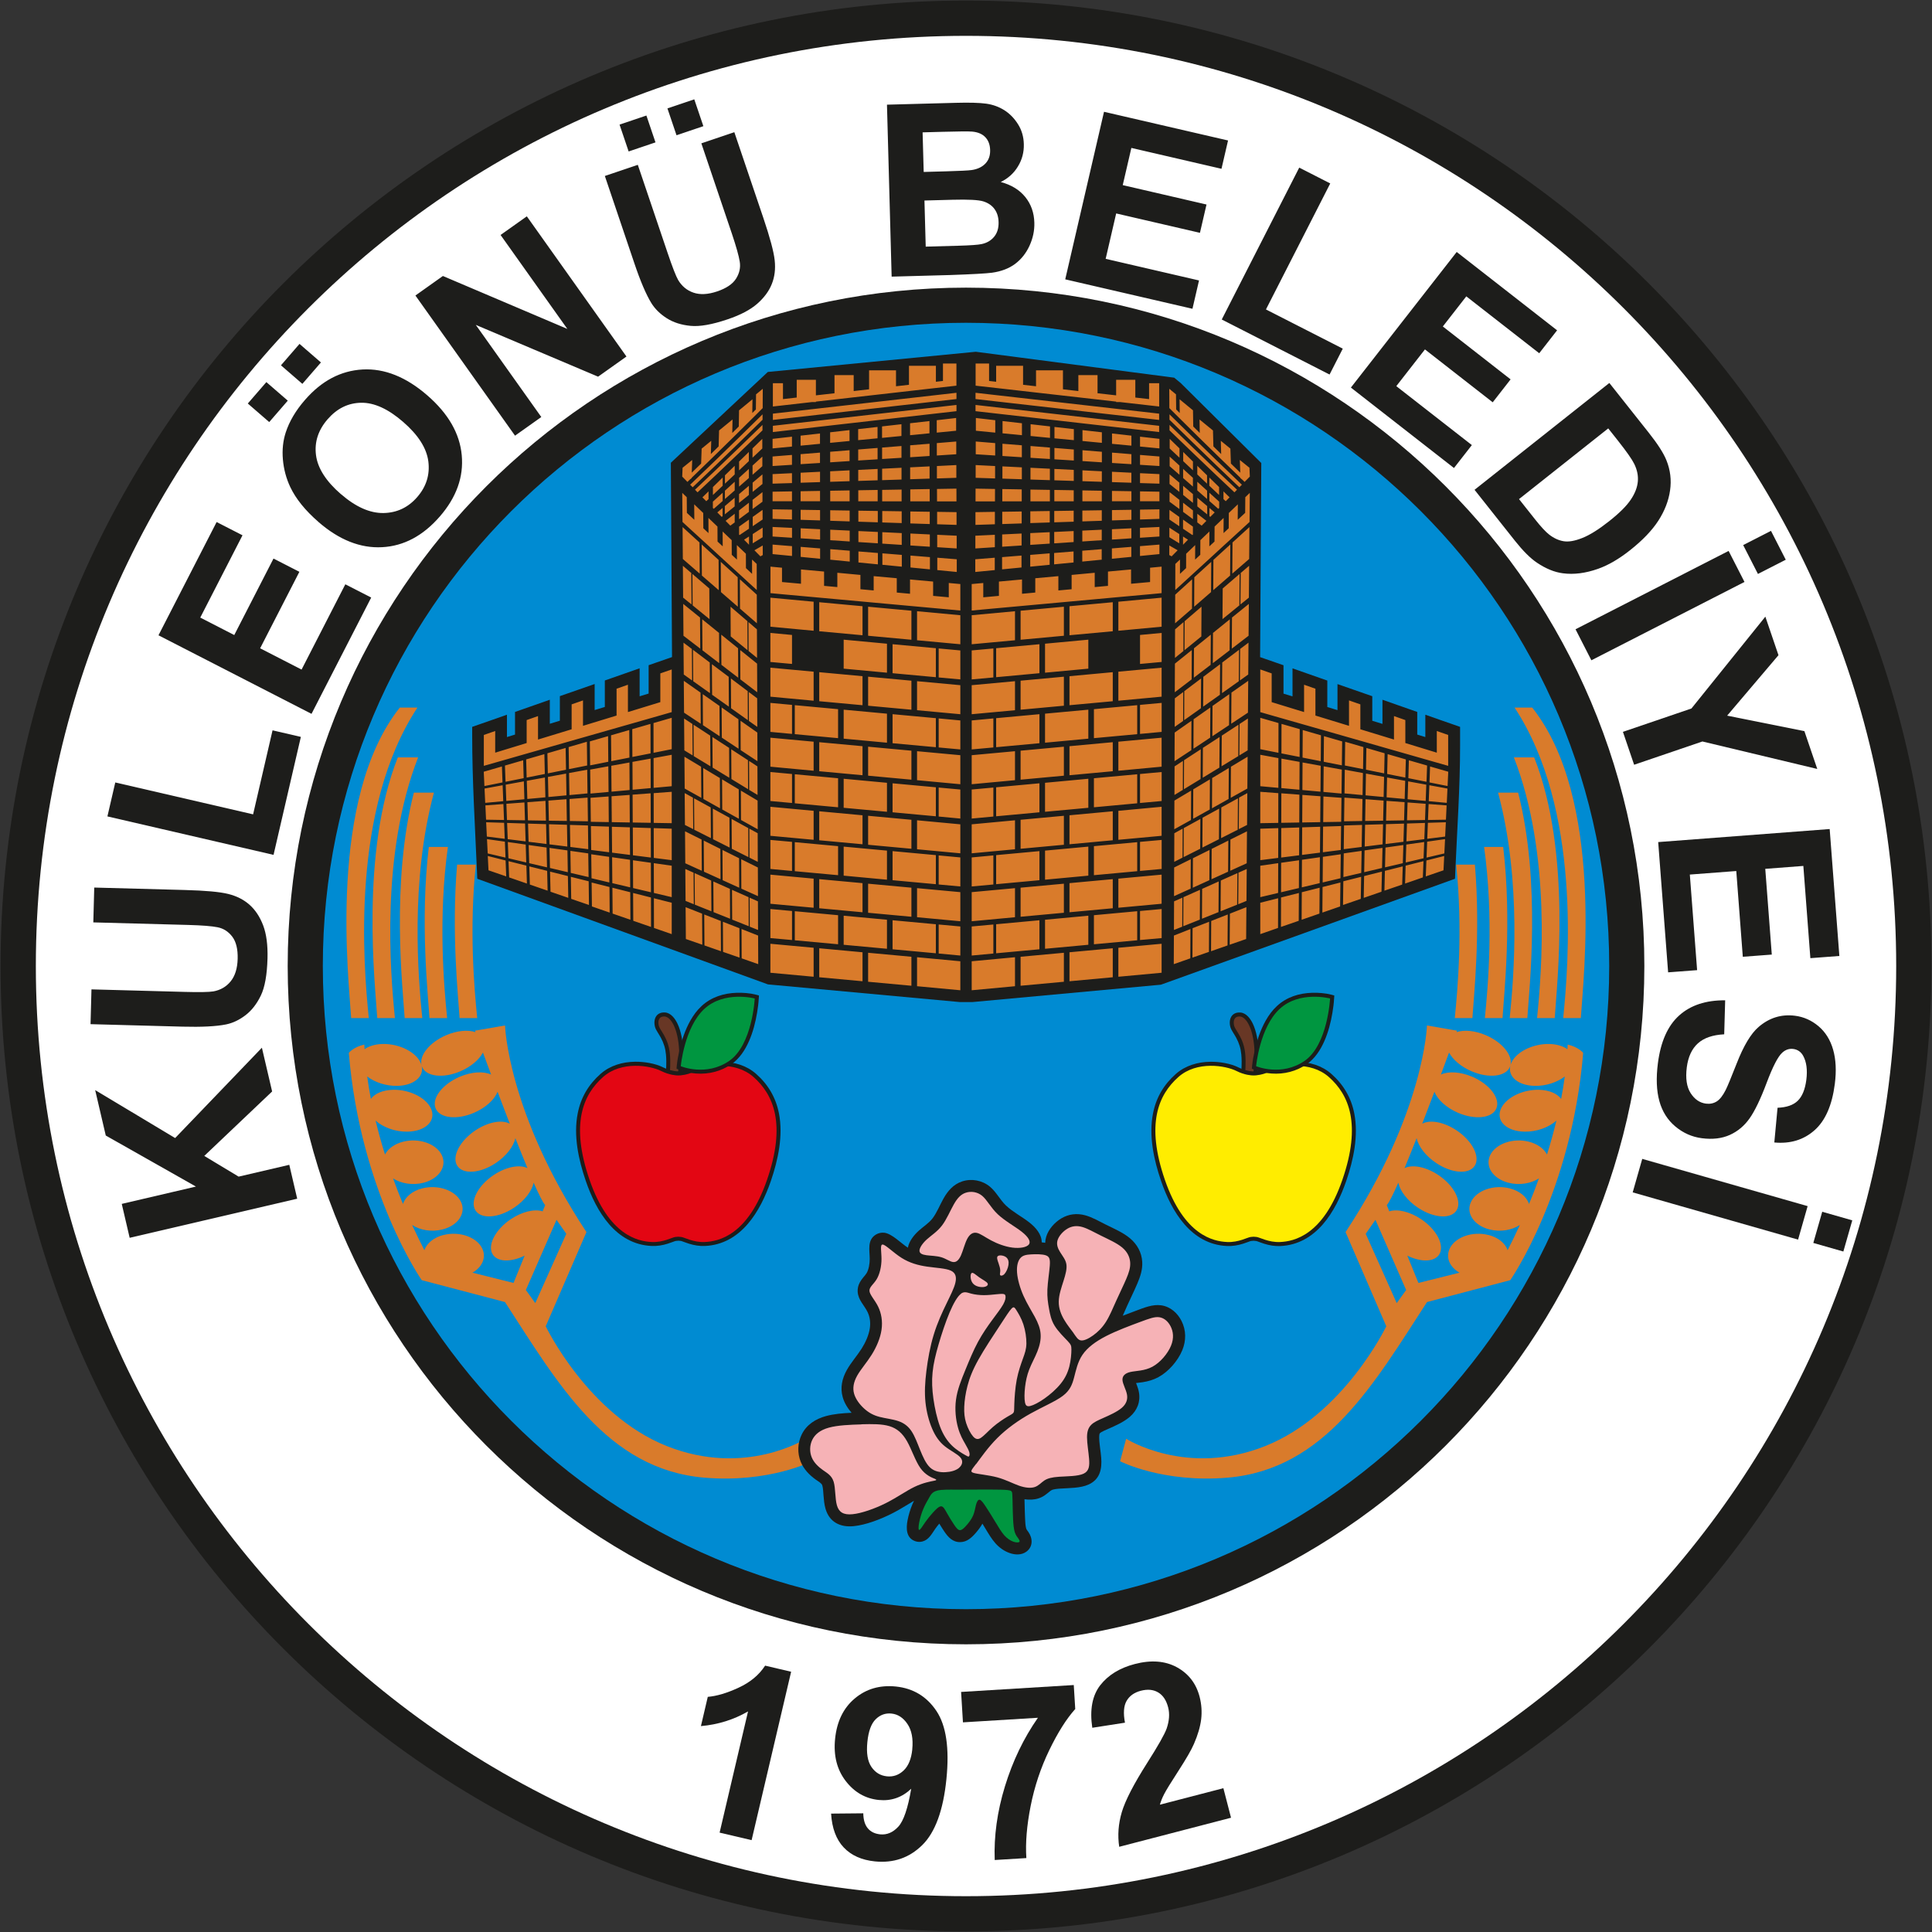
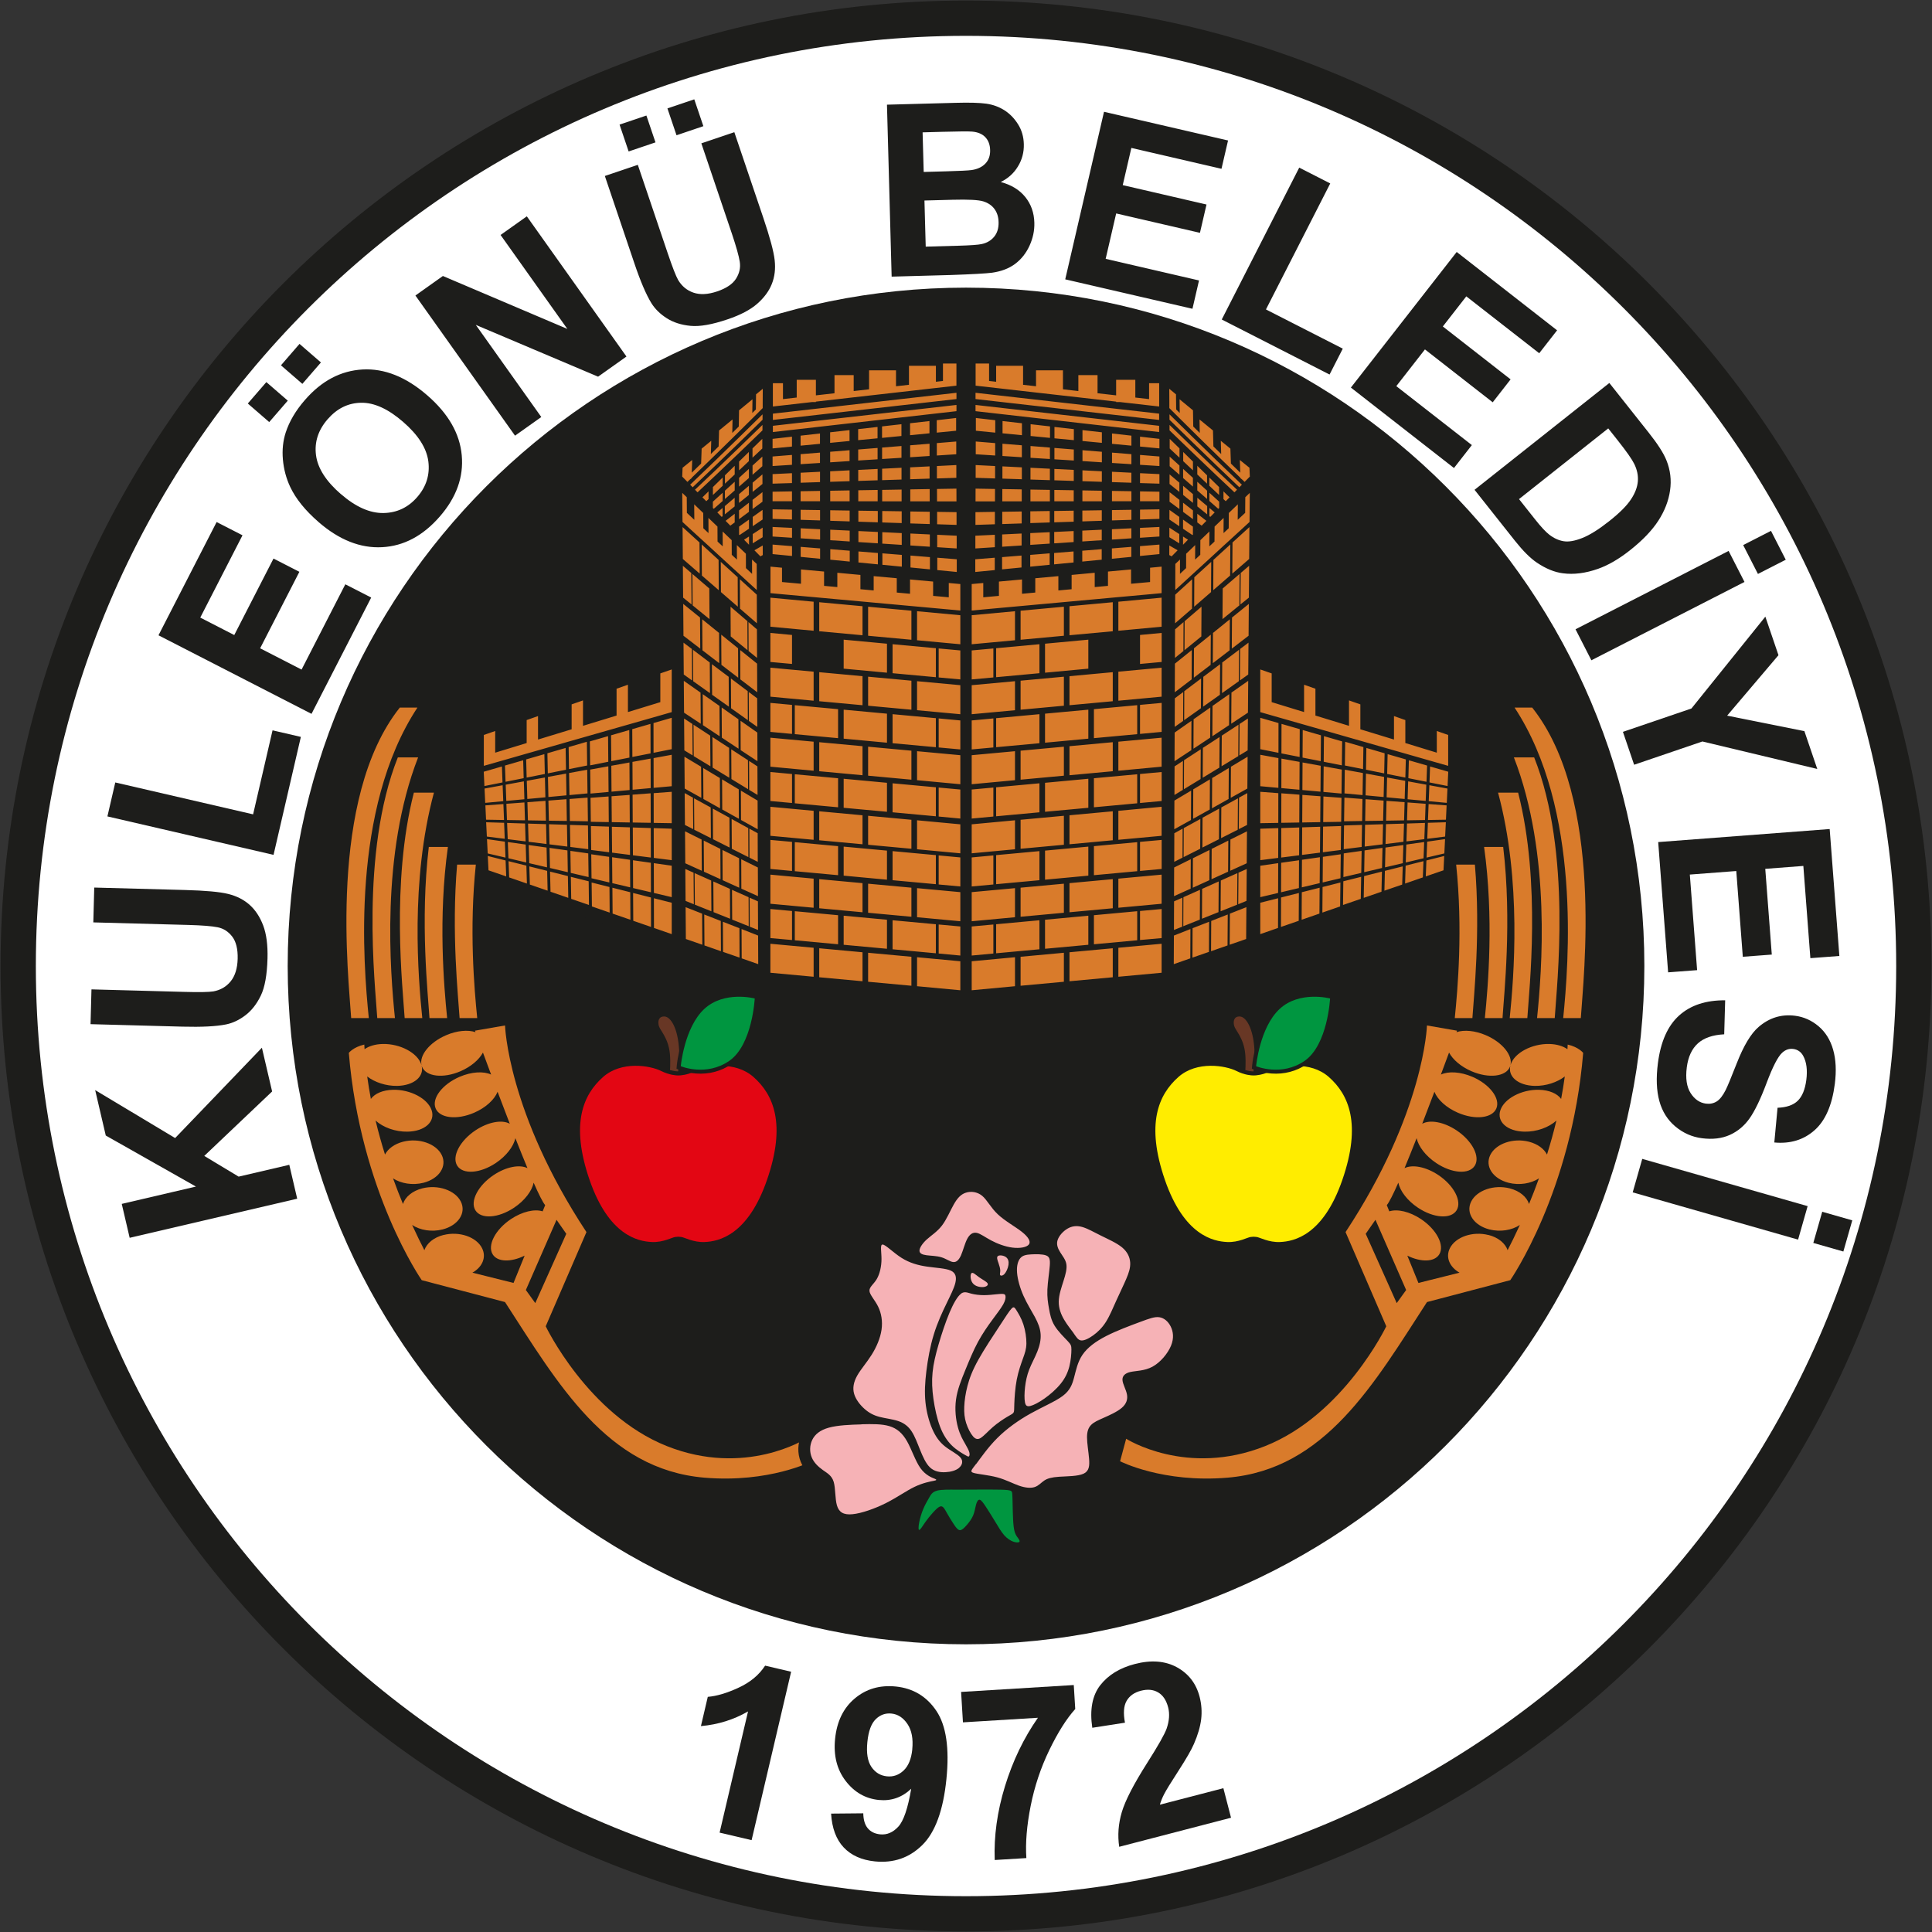
<svg xmlns="http://www.w3.org/2000/svg" id="katman_1" data-name="katman 1" version="1.1" viewBox="0 0 459.21 459.21">
  <rect x="0" y="0" width="459.21" height="459.21" fill="#333333" stroke="none" />
  <defs>
    <style>
      .cls-1 {
        fill: #d97b2b;
      }

      .cls-1, .cls-2, .cls-3, .cls-4, .cls-5, .cls-6, .cls-7, .cls-8, .cls-9, .cls-10 {
        stroke-width: 0px;
      }

      .cls-1, .cls-2, .cls-3, .cls-5, .cls-7, .cls-9 {
        fill-rule: evenodd;
      }

      .cls-2 {
        fill: #f6b2b6;
      }

      .cls-3 {
        fill: #1d1d1b;
      }

      .cls-4 {
        fill: #e30613;
      }

      .cls-5 {
        fill: #008bd2;
      }

      .cls-6, .cls-7 {
        fill: #009640;
      }

      .cls-8 {
        fill: #ffed00;
      }

      .cls-9 {
        fill: #fff;
      }

      .cls-10 {
        fill: #683725;
      }
    </style>
  </defs>
  <path class="cls-3" d="M229.61.13c126.73,0,229.47,102.74,229.47,229.47s-102.74,229.47-229.47,229.47S.13,356.34.13,229.61,102.87.13,229.61.13" />
  <path class="cls-9" d="M229.61,8.52c122.11,0,221.09,98.99,221.09,221.09s-98.98,221.09-221.09,221.09S8.52,351.71,8.52,229.61,107.5,8.52,229.61,8.52" />
  <path class="cls-3" d="M229.61,68.37c89.05,0,161.23,72.19,161.23,161.23s-72.19,161.23-161.23,161.23-161.23-72.19-161.23-161.23S140.56,68.37,229.61,68.37" />
-   <path class="cls-5" d="M229.61,76.72c84.44,0,152.88,68.45,152.88,152.88s-68.45,152.88-152.88,152.88-152.88-68.45-152.88-152.88S145.17,76.72,229.61,76.72" />
  <path class="cls-3" d="M130.65,172.04c.81-.25,1.62-.49,2.42-.74v-5.84l1.87-.65c.9-.31,1.8-.63,2.7-.94l3.7-1.29v6.19c.81-.25,1.61-.49,2.42-.74v-6.29l1.86-.65c.9-.32,1.81-.63,2.71-.95l3.7-1.3v6.66c.71-.22,1.42-.44,2.14-.65v-6.74l1.87-.65c.9-.31,1.8-.63,2.71-.94l.98-.34-.28-46.19,23.05-21.58,49.43-4.8,47.16,6.16,1.52,1.25,19.18,19.03-.28,46.14.98.34c.9.31,1.8.63,2.71.94l1.87.65v6.75c.71.22,1.42.44,2.14.65v-6.66l3.7,1.3c.9.32,1.81.63,2.71.95l1.86.65v6.29c.81.25,1.61.49,2.42.74v-6.19l3.7,1.29c.9.31,1.8.63,2.7.94l1.87.65v5.84c.81.25,1.62.49,2.42.74v-5.74l3.7,1.3c.9.32,1.81.63,2.71.95l1.86.65v5.38c.64.2,1.28.39,1.92.59v-5.31l3.7,1.3c.9.32,1.8.63,2.7.94l1.86.65v4.49c0,9.93-.7,19.83-1.13,29.75l-.08,1.86-69.9,25.18-44.82,4.13h-2.95l-45.63-4.2-69.09-25.11-.08-1.86c-.46-10.75-1.13-21.49-1.13-32.26v-1.98l1.86-.65c.9-.31,1.8-.63,2.7-.94l3.7-1.3v5.31c.64-.2,1.28-.39,1.92-.59v-5.38l1.86-.65c.9-.32,1.8-.63,2.71-.95l3.7-1.3v5.74" />
  <path class="cls-1" d="M178.88,114.73c.78-.66,1.56-1.31,2.34-1.98,0,.76,0,1.53.01,2.28-.78.63-1.56,1.26-2.34,1.89,0-.73,0-1.47,0-2.2M178.89,118.8c.78-.61,1.56-1.22,2.34-1.83,0,.76,0,1.52,0,2.28-.79.59-1.57,1.16-2.35,1.74,0-.74,0-1.47,0-2.2ZM178.9,122.87c.78-.56,1.56-1.12,2.35-1.68,0,.77,0,1.53.01,2.29-.79.53-1.57,1.06-2.35,1.59,0-.73,0-1.47,0-2.2ZM178.91,126.94c.79-.51,1.57-1.02,2.36-1.53,0,.77,0,1.53,0,2.28-.79.49-1.58.97-2.36,1.45,0-.73,0-1.47,0-2.2ZM179.32,130.79c.66-.38,1.31-.76,1.97-1.14,0,.76,0,1.52.01,2.28l-.56.31-1.42-1.44ZM175.67,109.7c.77-.76,1.55-1.51,2.32-2.27,0,.73,0,1.45,0,2.18-.78.73-1.55,1.46-2.32,2.19,0-.69,0-1.39,0-2.09ZM175.67,113.57c.78-.71,1.55-1.41,2.33-2.12,0,.73,0,1.45,0,2.17-.78.68-1.56,1.36-2.33,2.04v-2.09ZM175.67,117.44c.78-.66,1.56-1.31,2.33-1.97,0,.72,0,1.45,0,2.17-.78.63-1.56,1.26-2.34,1.89,0-.69,0-1.39,0-2.09ZM175.67,121.31c.78-.61,1.56-1.21,2.34-1.82,0,.73,0,1.45,0,2.17-.78.58-1.56,1.16-2.35,1.74,0-.7,0-1.39,0-2.09ZM175.67,125.17c.78-.56,1.56-1.11,2.35-1.67,0,.73,0,1.45,0,2.17l-2.24,1.51-.11-.11c0-.63,0-1.27,0-1.9ZM176.85,128.28l1.18-.76c0,.65,0,1.31,0,1.96l-1.18-1.2ZM172.31,112.98c.77-.76,1.55-1.51,2.32-2.27,0,.69,0,1.37,0,2.06-.77.73-1.55,1.46-2.32,2.19,0-.66,0-1.32,0-1.98ZM172.3,116.63c.78-.71,1.55-1.41,2.33-2.12v2.06c-.78.68-1.56,1.36-2.33,2.04,0-.66,0-1.32,0-1.98ZM172.29,120.28c.78-.65,1.56-1.31,2.33-1.97v2.06c-.78.63-1.56,1.26-2.34,1.89,0-.66,0-1.32,0-1.98ZM172.46,123.8c.72-.56,1.45-1.13,2.17-1.69,0,.69,0,1.37,0,2.06l-1.04.77-1.12-1.14ZM174.57,125.95l.05-.04v.09l-.05-.05ZM169.45,115.77c.77-.76,1.55-1.51,2.32-2.27,0,.65,0,1.31,0,1.96-.77.73-1.55,1.46-2.32,2.19,0-.62,0-1.25,0-1.88ZM169.44,119.24c.78-.71,1.55-1.41,2.33-2.12,0,.65,0,1.31,0,1.96l-2.12,1.86-.21-.21v-1.48ZM170.49,121.8l1.26-1.07c0,.65,0,1.31,0,1.96l-.21.17-1.04-1.06ZM166.96,118.21l1.45-1.42c0,.62,0,1.23,0,1.84l-.54.5-.91-.92ZM299.55,169.26c.9.26,1.81.52,2.71.78,2.57.74,5.14,1.47,7.7,2.2.9.26,1.81.52,2.7.77,2.66.76,5.33,1.52,7.98,2.28.9.26,1.81.52,2.7.77,2.66.76,5.33,1.52,7.99,2.29.9.26,1.8.52,2.7.77,2.5.71,4.99,1.43,7.48,2.14.9.26,1.8.52,2.7.77v-7.34c-.9-.31-1.8-.63-2.7-.94v5.15c-2.49-.76-4.99-1.52-7.48-2.29v-5.46c-.9-.32-1.8-.63-2.7-.95v5.58c-2.66-.82-5.33-1.63-7.99-2.44v-5.92c-.9-.31-1.8-.63-2.7-.94v6.04c-2.66-.81-5.32-1.63-7.98-2.44v-6.38c-.9-.32-1.8-.63-2.7-.95v6.5c-2.56-.78-5.13-1.57-7.7-2.36v-6.83c-.9-.31-1.81-.63-2.71-.94v10.12ZM159.66,169.26c-.9.26-1.81.52-2.71.78-2.57.74-5.14,1.47-7.7,2.2-.9.26-1.81.52-2.7.77-2.66.76-5.33,1.52-7.98,2.28-.9.26-1.81.52-2.7.77-2.66.76-5.33,1.52-7.99,2.29-.9.26-1.8.52-2.7.77-2.5.71-4.99,1.43-7.48,2.14-.9.26-1.8.52-2.7.77v-7.34c.9-.31,1.8-.63,2.7-.94v5.15c2.49-.76,4.99-1.52,7.48-2.29v-5.46c.9-.32,1.8-.63,2.7-.95v5.58c2.66-.82,5.33-1.63,7.99-2.44v-5.92c.9-.31,1.8-.63,2.7-.94v6.04c2.66-.81,5.32-1.63,7.98-2.44v-6.38c.9-.32,1.8-.63,2.7-.95v6.5c2.56-.78,5.13-1.57,7.7-2.36v-6.83c.9-.31,1.81-.63,2.71-.94v10.12ZM120.15,203.84c-1.41-.33-2.82-.66-4.23-.99-.06-1.13-.11-2.27-.17-3.4,1.41.2,2.83.4,4.25.6.05,1.27.1,2.53.15,3.8ZM119.97,199.37c-1.42-.17-2.84-.35-4.25-.53-.06-1.13-.11-2.26-.17-3.4,1.42.05,2.84.09,4.27.13.05,1.27.1,2.53.15,3.8ZM119.8,194.9c-1.42-.03-2.85-.04-4.27-.07-.05-1.13-.11-2.26-.16-3.4,1.42-.11,2.85-.22,4.28-.32.05,1.27.1,2.54.15,3.8ZM119.62,190.43c-1.43.13-2.86.27-4.29.4-.05-1.13-.11-2.26-.16-3.4,1.43-.26,2.87-.53,4.3-.79.05,1.27.1,2.54.15,3.79ZM119.45,185.97c-1.44.28-2.88.58-4.31.86-.05-1.13-.11-2.26-.16-3.4,1.44-.41,2.88-.84,4.32-1.25.04,1.27.09,2.54.14,3.8ZM120.32,208.31c-1.41-.49-2.81-.97-4.21-1.45-.05-1.13-.11-2.27-.17-3.4,1.41.36,2.82.71,4.23,1.06.05,1.26.1,2.53.15,3.8ZM125.09,205c-1.42-.34-2.83-.66-4.24-1-.05-1.28-.1-2.57-.15-3.86,1.42.2,2.84.4,4.25.6.04,1.42.09,2.84.13,4.25ZM124.94,199.99c-1.42-.18-2.84-.36-4.26-.53-.05-1.29-.1-2.57-.15-3.86,1.43.05,2.85.09,4.27.14.04,1.42.09,2.84.13,4.25ZM124.78,194.98c-1.43-.02-2.85-.04-4.28-.07-.05-1.28-.1-2.57-.14-3.86,1.43-.11,2.86-.22,4.29-.32.04,1.42.09,2.84.13,4.25ZM124.63,189.97c-1.43.13-2.86.27-4.29.4-.05-1.28-.1-2.57-.14-3.86,1.43-.26,2.87-.53,4.31-.79.04,1.42.08,2.84.13,4.25ZM124.48,184.96c-1.44.29-2.88.58-4.32.86-.04-1.28-.09-2.57-.14-3.86,1.44-.42,2.89-.84,4.33-1.25.04,1.42.08,2.84.12,4.25ZM125.24,210.01c-1.41-.49-2.81-.97-4.22-1.46-.05-1.29-.1-2.57-.15-3.86,1.41.36,2.82.71,4.24,1.06.04,1.42.09,2.85.13,4.26ZM130.03,206.16c-1.41-.33-2.82-.66-4.24-.99-.04-1.44-.08-2.88-.13-4.32,1.42.2,2.84.4,4.25.6.04,1.57.07,3.15.11,4.71ZM129.9,200.61c-1.42-.18-2.84-.35-4.26-.53-.04-1.44-.08-2.88-.13-4.32,1.43.04,2.85.09,4.28.13.04,1.57.07,3.15.11,4.71ZM129.76,195.06c-1.43-.03-2.85-.05-4.28-.07-.04-1.43-.08-2.88-.12-4.32,1.43-.11,2.86-.22,4.29-.32.04,1.57.07,3.15.11,4.71ZM129.63,189.51c-1.43.13-2.86.27-4.29.4-.04-1.44-.08-2.88-.13-4.32,1.43-.26,2.87-.53,4.31-.79.04,1.58.07,3.15.11,4.71ZM129.5,183.96c-1.44.29-2.88.58-4.32.86-.04-1.43-.08-2.88-.12-4.32,1.44-.42,2.89-.84,4.33-1.25.04,1.57.07,3.15.11,4.71ZM130.16,211.7c-1.41-.48-2.81-.97-4.22-1.45-.04-1.44-.09-2.88-.13-4.32,1.41.35,2.82.71,4.24,1.06.04,1.57.08,3.15.11,4.71ZM134.96,207.31c-1.41-.33-2.82-.66-4.24-1-.04-1.59-.08-3.18-.11-4.78,1.42.2,2.84.4,4.26.6.03,1.72.06,3.44.09,5.17ZM134.86,201.22c-1.42-.18-2.84-.35-4.26-.53-.04-1.59-.07-3.19-.11-4.78,1.43.05,2.85.09,4.27.13.03,1.73.06,3.45.09,5.17ZM134.74,195.13c-1.43-.02-2.85-.04-4.28-.06-.04-1.59-.07-3.18-.11-4.78,1.43-.11,2.86-.22,4.29-.33.03,1.73.06,3.46.09,5.17ZM134.64,189.04c-1.43.13-2.86.27-4.29.4-.04-1.59-.07-3.18-.11-4.78,1.44-.26,2.87-.53,4.31-.79.03,1.73.06,3.45.09,5.17ZM134.53,182.95c-1.44.29-2.88.58-4.32.87-.04-1.59-.07-3.18-.1-4.78,1.44-.42,2.89-.84,4.33-1.26.03,1.73.06,3.46.09,5.17ZM135.07,213.41c-1.41-.48-2.81-.97-4.22-1.46-.04-1.59-.07-3.18-.11-4.78,1.41.36,2.82.71,4.24,1.06.03,1.73.06,3.45.09,5.18ZM139.9,208.47c-1.41-.32-2.83-.66-4.24-.99-.03-1.74-.06-3.49-.09-5.24,1.42.2,2.84.4,4.25.6.03,1.88.05,3.76.08,5.63ZM139.81,201.84c-1.42-.18-2.84-.35-4.25-.53-.04-1.75-.06-3.5-.09-5.24,1.43.05,2.85.09,4.28.13.02,1.88.05,3.75.07,5.63ZM139.73,195.21c-1.43-.02-2.86-.04-4.28-.07-.03-1.74-.06-3.49-.08-5.23,1.43-.11,2.86-.22,4.29-.33.03,1.88.05,3.76.08,5.63ZM139.64,188.58c-1.43.13-2.86.27-4.29.4-.03-1.74-.06-3.49-.09-5.24,1.44-.26,2.87-.53,4.31-.79.02,1.88.05,3.76.07,5.63ZM139.56,181.95c-1.44.28-2.88.57-4.32.86-.03-1.74-.06-3.49-.08-5.24,1.44-.42,2.89-.84,4.33-1.26.02,1.88.04,3.76.07,5.64ZM139.99,215.1c-1.41-.48-2.81-.96-4.22-1.45-.03-1.74-.06-3.5-.09-5.24,1.41.36,2.83.71,4.24,1.06.02,1.88.05,3.76.07,5.63ZM144.84,209.75c-1.41-.34-2.82-.67-4.24-1-.03-1.9-.05-3.8-.07-5.7,1.42.21,2.84.41,4.25.61.02,2.03.04,4.06.05,6.09ZM144.78,202.57c-1.42-.18-2.84-.36-4.26-.54-.02-1.9-.05-3.8-.07-5.69,1.43.05,2.85.09,4.28.14.02,2.03.04,4.06.05,6.08ZM144.71,195.4c-1.43-.03-2.85-.05-4.28-.07-.02-1.9-.04-3.8-.07-5.7,1.43-.1,2.86-.21,4.29-.32.02,2.03.04,4.06.05,6.09ZM144.65,188.23c-1.43.13-2.86.26-4.3.39-.02-1.9-.04-3.8-.07-5.7,1.44-.26,2.87-.52,4.31-.78.02,2.03.04,4.06.06,6.09ZM144.58,181.06c-1.44.28-2.88.57-4.31.85-.03-1.89-.05-3.8-.07-5.69,1.44-.42,2.89-.84,4.33-1.25.02,2.03.04,4.06.05,6.09ZM144.91,216.91c-1.41-.49-2.81-.97-4.22-1.46-.03-1.89-.05-3.79-.07-5.69,1.41.36,2.82.72,4.24,1.07.02,2.03.04,4.06.05,6.08ZM149.78,210.91c-1.42-.34-2.83-.67-4.24-1-.02-2.05-.04-4.1-.05-6.16,1.42.21,2.84.41,4.26.61,0,2.19.02,4.37.04,6.55ZM149.74,203.2c-1.42-.18-2.84-.36-4.26-.54-.02-2.05-.04-4.1-.05-6.15,1.43.05,2.85.09,4.28.14.01,2.19.02,4.37.04,6.55ZM149.69,195.49c-1.43-.03-2.85-.05-4.28-.08-.02-2.05-.04-4.1-.05-6.15,1.43-.11,2.86-.22,4.29-.32.01,2.19.03,4.37.04,6.55ZM149.65,187.78c-1.43.13-2.86.26-4.3.39-.02-2.05-.03-4.1-.05-6.16,1.44-.26,2.88-.52,4.31-.78.01,2.19.03,4.37.04,6.55ZM149.61,180.07c-1.44.28-2.88.57-4.32.85-.01-2.05-.04-4.1-.05-6.15,1.44-.42,2.89-.84,4.33-1.25,0,2.18.02,4.37.04,6.55ZM149.83,218.61c-1.41-.49-2.81-.98-4.22-1.46-.02-2.05-.04-4.09-.05-6.15,1.41.35,2.82.71,4.24,1.07.01,2.19.03,4.37.04,6.54ZM154.72,212.08c-1.41-.33-2.82-.66-4.24-1,0-2.2-.02-4.4-.03-6.61,1.42.2,2.84.4,4.25.6,0,2.34.01,4.68.02,7.01ZM154.7,203.83c-1.42-.18-2.84-.36-4.26-.54,0-2.2-.02-4.41-.03-6.61,1.43.05,2.85.09,4.27.14,0,2.34.01,4.68.02,7.01ZM154.67,195.57c-1.43-.03-2.85-.05-4.28-.07,0-2.2-.02-4.41-.03-6.62,1.43-.11,2.86-.21,4.29-.32,0,2.34.01,4.68.02,7.01ZM154.66,187.32c-1.43.13-2.86.26-4.3.39,0-2.2-.02-4.41-.03-6.62,1.43-.26,2.87-.53,4.31-.78,0,2.34.01,4.67.02,7.01ZM154.63,179.07c-1.44.28-2.88.57-4.32.85,0-2.2-.02-4.41-.03-6.61,1.44-.42,2.89-.84,4.33-1.25,0,2.34,0,4.67.02,7.01ZM154.74,220.32c-1.41-.49-2.81-.98-4.22-1.46-.01-2.2-.03-4.4-.04-6.61,1.41.36,2.82.71,4.24,1.07,0,2.34.01,4.67.02,7ZM159.66,213.24c-1.42-.33-2.83-.67-4.24-1,0-2.36-.01-4.72-.02-7.08,1.42.21,2.84.41,4.26.61v7.47ZM159.66,204.45c-1.42-.18-2.84-.36-4.26-.54,0-2.36-.01-4.71-.02-7.08,1.43.05,2.85.1,4.28.14v7.47ZM159.66,195.66c-1.43-.02-2.86-.05-4.28-.07,0-2.35,0-4.71-.01-7.07,1.43-.11,2.86-.22,4.29-.32v7.47ZM159.66,186.87c-1.43.13-2.86.26-4.3.39,0-2.35,0-4.71-.01-7.07,1.43-.26,2.87-.53,4.31-.79v7.47ZM159.66,178.07c-1.44.29-2.88.57-4.32.86,0-2.35,0-4.71-.01-7.07,1.44-.42,2.89-.84,4.33-1.25v7.47ZM159.66,222.03c-1.41-.49-2.81-.98-4.22-1.47,0-2.35,0-4.7-.02-7.06,1.41.36,2.82.72,4.24,1.07v7.46ZM178.78,133.02c.36.34.72.68,1.08,1.02,0,1.13,0,2.24.01,3.35,0,.95,0,1.9.01,2.85-.36-.32-.72-.65-1.07-.97-.49-.45-.97-.9-1.46-1.34-.72-.65-1.43-1.31-2.15-1.97-.41-.37-.82-.75-1.23-1.12-.72-.66-1.43-1.32-2.15-1.97-.41-.38-.82-.76-1.23-1.13-.72-.66-1.43-1.32-2.15-1.98-.41-.37-.82-.75-1.23-1.12-.72-.66-1.43-1.32-2.15-1.97-.59-.54-1.18-1.08-1.77-1.62-.36-.32-.72-.66-1.07-.99,0-1.05-.02-2.12-.03-3.17-.01-1.24-.02-2.49-.03-3.74.36.35.72.7,1.07,1.03,0,1.25.02,2.49.03,3.72.59.55,1.18,1.1,1.77,1.65,0-1.22-.02-2.43-.03-3.68.72.68,1.43,1.38,2.15,2.06,0,1.22.01,2.42.02,3.63.41.38.82.76,1.23,1.15,0-1.2-.02-2.4-.02-3.61.72.68,1.43,1.38,2.15,2.06,0,1.2.01,2.38.02,3.56.41.38.82.76,1.23,1.14,0-1.17-.01-2.34-.02-3.53.72.68,1.43,1.38,2.15,2.06,0,1.18.01,2.33.02,3.48.41.38.82.76,1.23,1.14,0-1.14-.01-2.29-.02-3.45.72.69,1.43,1.38,2.15,2.06,0,1.15,0,2.27.01,3.41.48.45.97.91,1.46,1.37,0-1.12,0-2.24-.01-3.37ZM166.31,136.34c-1.34-1.16-2.67-2.32-4.01-3.48-.02-2.53-.04-5.05-.06-7.58,1.34,1.22,2.68,2.44,4.02,3.66.02,2.48.04,4.94.05,7.41ZM170.84,140.28c-1.34-1.17-2.68-2.33-4.01-3.48-.02-2.46-.04-4.92-.05-7.39,1.34,1.22,2.68,2.44,4.02,3.67.01,2.4.03,4.79.04,7.2ZM175.37,144.21c-1.34-1.17-2.68-2.32-4.01-3.48-.01-2.4-.03-4.78-.04-7.18,1.34,1.22,2.68,2.44,4.02,3.66.01,2.34.02,4.67.03,7ZM179.91,148.15c-1.34-1.15-2.68-2.32-4.02-3.48-.01-2.32-.02-4.65-.03-6.98,1.34,1.22,2.68,2.44,4.02,3.66,0,2.27.02,4.54.03,6.8ZM164.37,143.67c-.67-.54-1.33-1.08-2-1.62-.02-2.53-.04-5.05-.06-7.57.66.57,1.33,1.14,2,1.71.02,2.5.04,5,.06,7.48ZM179.94,156.38c-.67-.54-1.34-1.09-2.01-1.64-.01-2.3-.02-4.58-.03-6.88.67.58,1.34,1.15,2.01,1.73,0,2.26.02,4.53.03,6.79ZM168.63,147.15c-1.33-1.09-2.67-2.17-4-3.26-.02-2.5-.04-4.99-.05-7.47,1.33,1.14,2.67,2.3,4.01,3.45.01,2.42.03,4.85.05,7.28ZM177.68,154.54c-1.33-1.1-2.67-2.2-4-3.27-.01-2.36-.03-4.72-.04-7.07,1.34,1.14,2.67,2.3,4.01,3.45,0,2.29.02,4.59.03,6.89ZM166.44,154.17c-1.33-1.02-2.66-2.04-3.99-3.06-.02-2.52-.04-5.05-.06-7.57,1.33,1.08,2.66,2.16,4,3.24.02,2.46.03,4.93.05,7.39ZM170.95,157.63c-1.33-1.02-2.66-2.04-3.99-3.06-.02-2.45-.03-4.92-.05-7.37,1.33,1.09,2.67,2.16,4,3.24.01,2.4.03,4.8.04,7.19ZM175.46,161.08c-1.33-1.02-2.66-2.04-3.99-3.06-.01-2.39-.03-4.77-.04-7.17,1.33,1.09,2.67,2.16,4,3.24.01,2.33.02,4.66.03,6.99ZM179.97,164.53c-1.33-1.02-2.67-2.04-4-3.05-.01-2.33-.02-4.65-.03-6.97,1.33,1.08,2.67,2.15,4.01,3.23,0,2.26.02,4.53.03,6.79ZM164.51,161.74c-.67-.48-1.33-.95-1.99-1.42-.02-2.52-.04-5.05-.06-7.57.66.5,1.33,1.01,1.99,1.5.02,2.5.04,5,.06,7.49ZM180,172.77c-.67-.47-1.33-.94-2-1.41,0-2.3-.02-4.59-.03-6.88.67.5,1.33,1,2,1.5,0,2.26.02,4.53.03,6.79ZM168.75,164.75c-1.33-.94-2.66-1.88-3.98-2.83-.02-2.49-.04-4.97-.06-7.47,1.33,1,2.66,2.02,3.99,3.02.01,2.42.03,4.86.05,7.28ZM173.25,167.97c-1.33-.94-2.66-1.89-3.99-2.83-.01-2.43-.03-4.86-.05-7.27,1.33,1,2.66,2.01,3.99,3,.01,2.36.03,4.73.04,7.1ZM177.75,171.17c-1.33-.94-2.66-1.9-3.98-2.83-.01-2.35-.03-4.72-.04-7.07,1.33,1.01,2.66,2,3.99,3.01,0,2.3.02,4.59.03,6.89ZM166.56,172.02c-1.33-.87-2.65-1.76-3.97-2.63-.02-2.52-.04-5.04-.06-7.57,1.32.94,2.65,1.87,3.98,2.8.02,2.47.03,4.93.05,7.41ZM171.05,174.99c-1.33-.89-2.65-1.76-3.97-2.63-.02-2.46-.04-4.92-.05-7.37,1.33.93,2.65,1.87,3.98,2.8.01,2.4.03,4.8.04,7.2ZM175.54,177.96c-1.33-.88-2.65-1.76-3.97-2.63-.01-2.4-.03-4.78-.04-7.17,1.33.93,2.66,1.86,3.98,2.8.01,2.33.02,4.66.03,7ZM180.03,180.92c-1.33-.87-2.65-1.75-3.98-2.62-.01-2.33-.02-4.65-.03-6.98,1.33.94,2.65,1.87,3.99,2.8,0,2.26.02,4.53.03,6.8ZM164.64,179.56c-.66-.4-1.32-.81-1.98-1.21-.02-2.52-.04-5.04-.06-7.57.66.44,1.32.86,1.98,1.3.02,2.5.04,4.99.05,7.48ZM180.06,188.95c-.66-.4-1.33-.8-1.99-1.2,0-2.3-.02-4.59-.03-6.89.66.44,1.33.87,1.99,1.3,0,2.26.02,4.53.03,6.79ZM168.86,182.13c-1.32-.8-2.64-1.6-3.97-2.41-.02-2.49-.04-4.97-.05-7.47,1.32.86,2.65,1.73,3.97,2.6.02,2.43.03,4.86.05,7.28ZM173.34,184.86c-1.32-.81-2.64-1.61-3.96-2.41-.02-2.43-.03-4.85-.05-7.27,1.32.86,2.65,1.73,3.97,2.58.01,2.36.03,4.74.04,7.1ZM177.82,187.59c-1.32-.81-2.65-1.62-3.97-2.42-.01-2.35-.03-4.72-.04-7.07,1.32.85,2.65,1.73,3.97,2.59.01,2.31.02,4.6.03,6.9ZM166.69,189.63c-1.32-.74-2.64-1.47-3.95-2.2-.02-2.52-.04-5.05-.06-7.57,1.32.8,2.64,1.58,3.96,2.38.02,2.46.03,4.93.05,7.39ZM171.15,192.13c-1.32-.74-2.64-1.47-3.96-2.22-.02-2.44-.03-4.91-.05-7.36,1.32.8,2.64,1.58,3.96,2.38.01,2.4.03,4.79.04,7.2ZM175.62,194.61c-1.32-.73-2.64-1.47-3.95-2.2-.01-2.39-.03-4.78-.04-7.17,1.32.78,2.64,1.58,3.96,2.38.01,2.33.02,4.66.03,6.99ZM180.09,197.1c-1.32-.73-2.64-1.47-3.96-2.2-.01-2.33-.02-4.65-.03-6.98,1.32.8,2.64,1.59,3.97,2.37,0,2.27.02,4.54.03,6.8ZM164.77,197.08c-.66-.32-1.32-.66-1.97-1-.02-2.53-.04-5.05-.06-7.57.65.36,1.31.72,1.97,1.08.02,2.51.04,4.99.06,7.49ZM180.12,204.85c-.66-.32-1.32-.66-1.98-1-.01-2.3-.02-4.59-.03-6.89.66.37,1.32.73,1.98,1.09,0,2.26.02,4.54.02,6.8ZM168.97,199.21c-1.32-.66-2.63-1.33-3.95-1.99-.02-2.5-.04-4.99-.05-7.47,1.32.71,2.64,1.45,3.95,2.17.02,2.43.03,4.85.05,7.29ZM173.43,201.46c-1.32-.66-2.63-1.33-3.95-1.99-.01-2.42-.03-4.85-.05-7.27,1.32.72,2.63,1.45,3.95,2.16.01,2.37.03,4.74.04,7.1ZM177.89,203.73c-1.32-.67-2.63-1.34-3.95-1.99-.01-2.38-.03-4.73-.04-7.08,1.32.73,2.64,1.45,3.95,2.17.01,2.3.02,4.59.03,6.9ZM166.81,206.97c-1.31-.6-2.62-1.19-3.93-1.78-.02-2.53-.04-5.06-.06-7.6,1.31.65,2.63,1.3,3.94,1.96.02,2.48.03,4.94.05,7.42ZM171.26,208.98c-1.31-.59-2.63-1.19-3.94-1.79-.02-2.46-.03-4.92-.05-7.39,1.31.66,2.63,1.31,3.95,1.97.01,2.41.03,4.81.04,7.21ZM175.7,211c-1.31-.59-2.63-1.2-3.94-1.79-.01-2.41-.03-4.78-.04-7.18,1.31.65,2.63,1.3,3.95,1.96.01,2.34.02,4.66.03,7.01ZM180.15,213c-1.32-.59-2.63-1.19-3.94-1.78-.01-2.33-.02-4.65-.03-6.99,1.31.65,2.63,1.31,3.95,1.96,0,2.27.02,4.54.03,6.81ZM164.91,214.93c-.65-.27-1.31-.53-1.96-.8-.02-2.53-.04-5.06-.06-7.58.65.29,1.31.58,1.96.87.02,2.5.04,4.99.06,7.51ZM180.18,221.04c-.66-.26-1.31-.53-1.97-.78-.01-2.31-.02-4.59-.03-6.89.66.29,1.31.58,1.97.87,0,2.26.02,4.53.03,6.8ZM169.09,216.6c-1.31-.54-2.62-1.05-3.93-1.57-.02-2.51-.04-5.01-.06-7.5,1.31.58,2.62,1.17,3.94,1.76.01,2.42.03,4.85.05,7.3ZM173.53,218.37c-1.31-.52-2.62-1.04-3.93-1.57-.02-2.44-.03-4.86-.05-7.29,1.31.58,2.62,1.18,3.94,1.76.01,2.36.03,4.72.04,7.1ZM177.96,220.15c-1.31-.53-2.62-1.05-3.93-1.57-.01-2.36-.03-4.73-.04-7.08,1.31.57,2.62,1.17,3.94,1.75,0,2.29.02,4.59.03,6.9ZM166.93,224.55c-1.31-.46-2.61-.91-3.91-1.36-.02-2.52-.04-5.04-.06-7.57,1.31.52,2.61,1.02,3.92,1.54.02,2.46.03,4.93.05,7.39ZM171.36,226.09c-1.31-.46-2.61-.91-3.92-1.37-.02-2.45-.03-4.91-.05-7.36,1.31.52,2.62,1.03,3.93,1.54.01,2.4.03,4.79.04,7.19ZM175.78,227.61c-1.31-.45-2.61-.9-3.92-1.36-.01-2.39-.03-4.77-.04-7.16,1.31.52,2.62,1.03,3.93,1.53.01,2.32.02,4.66.03,6.98ZM180.21,229.16c-1.31-.46-2.61-.91-3.92-1.37-.01-2.31-.02-4.63-.03-6.97,1.31.53,2.62,1.04,3.93,1.55,0,2.26.02,4.53.03,6.79ZM225.51,138.57c.92.09,1.83.17,2.75.25v6.3c-.92-.09-1.83-.17-2.75-.26-1.24-.11-2.48-.22-3.72-.34-1.83-.16-3.67-.33-5.49-.5-1.05-.1-2.1-.19-3.15-.29-1.83-.16-3.67-.33-5.49-.5-1.05-.1-2.1-.19-3.15-.29-1.83-.17-3.67-.33-5.49-.5-1.05-.1-2.1-.19-3.15-.29-1.83-.17-3.67-.33-5.49-.5-1.51-.14-3.01-.28-4.51-.41-.92-.09-1.83-.17-2.74-.26v-6.3c.91.09,1.83.17,2.74.26v3.4c1.5.13,3.01.27,4.51.41v-3.4c1.83.17,3.66.34,5.49.5v3.4c1.05.1,2.09.2,3.15.29v-3.4c1.83.17,3.66.34,5.49.51v3.4c1.05.09,2.1.19,3.15.29v-3.4c1.83.16,3.66.33,5.49.5v3.4c1.05.1,2.09.19,3.15.29v-3.4c1.83.17,3.66.33,5.49.5v3.4c1.24.12,2.48.23,3.72.34v-3.4ZM193.39,149.92c-3.43-.32-6.86-.63-10.28-.96v-6.9c3.42.32,6.85.63,10.28.96v6.9ZM205.01,150.99c-3.43-.31-6.86-.63-10.29-.95v-6.9c3.43.31,6.86.63,10.29.95v6.9ZM216.63,152.06c-3.43-.32-6.86-.63-10.29-.95v-6.9c3.43.31,6.86.62,10.29.95v6.9ZM228.26,153.13c-3.44-.31-6.87-.62-10.29-.95v-6.9c3.43.32,6.86.63,10.29.95v6.9ZM188.25,157.81c-1.72-.16-3.43-.32-5.14-.47v-6.9c1.71.16,3.42.32,5.14.48v6.89ZM228.26,161.49c-1.72-.15-3.44-.31-5.15-.47v-6.89c1.72.16,3.43.32,5.15.47v6.89ZM210.82,159.89c-3.43-.32-6.86-.63-10.29-.96v-6.89c3.43.32,6.86.63,10.29.96v6.89ZM222.44,160.96c-3.43-.31-6.86-.63-10.29-.95v-6.89c3.43.31,6.86.63,10.29.95v6.89ZM193.39,166.55c-3.43-.32-6.86-.63-10.28-.96v-6.89c3.42.31,6.85.62,10.28.95v6.9ZM205.01,167.62c-3.43-.31-6.86-.63-10.29-.95v-6.9c3.43.31,6.86.63,10.29.95v6.9ZM216.63,168.69c-3.43-.32-6.86-.63-10.29-.95v-6.9c3.43.31,6.86.62,10.29.95v6.9ZM228.26,169.76c-3.44-.31-6.87-.62-10.29-.95v-6.9c3.43.32,6.86.63,10.29.95v6.9ZM188.25,174.44c-1.72-.16-3.43-.32-5.14-.48v-6.89c1.71.16,3.42.32,5.14.47v6.9ZM228.26,178.13c-1.72-.15-3.44-.31-5.15-.47v-6.9c1.72.16,3.43.32,5.15.48v6.89ZM199.2,175.45c-3.43-.31-6.86-.63-10.29-.95v-6.89c3.43.31,6.86.62,10.29.95v6.89ZM210.82,176.53c-3.43-.32-6.86-.63-10.29-.96v-6.89c3.43.31,6.86.63,10.29.95v6.9ZM222.44,177.6c-3.43-.31-6.86-.63-10.29-.95v-6.9c3.43.32,6.86.63,10.29.95v6.9ZM193.39,183.19c-3.43-.32-6.86-.63-10.28-.96v-6.89c3.42.31,6.85.62,10.28.95v6.9ZM205.01,184.26c-3.43-.32-6.86-.63-10.29-.95v-6.9c3.43.31,6.86.63,10.29.95v6.9ZM216.63,185.32c-3.43-.31-6.86-.63-10.29-.95v-6.89c3.43.31,6.86.62,10.29.95v6.89ZM228.26,186.4c-3.44-.32-6.87-.63-10.29-.96v-6.89c3.43.32,6.86.63,10.29.95v6.9ZM188.25,190.86c-1.72-.15-3.43-.31-5.14-.47v-6.89c1.71.15,3.42.31,5.14.47v6.89ZM228.26,194.56c-1.72-.16-3.44-.32-5.15-.48v-6.89c1.72.16,3.43.32,5.15.47v6.9ZM199.2,191.88c-3.43-.32-6.86-.63-10.29-.95v-6.9c3.43.31,6.86.63,10.29.95v6.9ZM210.82,192.95c-3.43-.31-6.86-.63-10.29-.95v-6.9c3.43.32,6.86.63,10.29.96v6.89ZM222.44,194.02c-3.43-.31-6.86-.62-10.29-.95v-6.89c3.43.31,6.86.63,10.29.95v6.89ZM193.39,199.61c-3.43-.32-6.86-.63-10.28-.95v-6.9c3.42.32,6.85.63,10.28.96v6.89ZM205.01,200.67c-3.43-.32-6.86-.63-10.29-.95v-6.89c3.43.31,6.86.62,10.29.95v6.89ZM216.63,201.74c-3.43-.31-6.86-.63-10.29-.95v-6.89c3.43.31,6.86.63,10.29.95v6.89ZM228.26,202.82c-3.44-.32-6.87-.63-10.29-.96v-6.89c3.43.32,6.86.63,10.29.96v6.89ZM188.25,207.01c-1.72-.16-3.43-.32-5.14-.47v-6.9c1.71.15,3.42.31,5.14.46v6.91ZM228.26,210.7c-1.72-.15-3.44-.31-5.15-.47v-6.91c1.72.16,3.43.32,5.15.48v6.9ZM199.2,208.02c-3.43-.31-6.86-.63-10.29-.95v-6.9c3.43.31,6.86.62,10.29.95v6.9ZM210.82,209.09c-3.43-.32-6.86-.63-10.29-.96v-6.9c3.43.31,6.86.63,10.29.95v6.91ZM222.44,210.16c-3.43-.31-6.86-.63-10.29-.95v-6.91c3.43.32,6.86.63,10.29.95v6.91ZM193.39,215.76c-3.43-.32-6.86-.63-10.28-.95v-6.92c3.42.31,6.85.62,10.28.95v6.92ZM205.01,216.83c-3.43-.32-6.86-.63-10.29-.95v-6.92c3.43.31,6.86.63,10.29.95v6.92ZM216.63,217.9c-3.43-.31-6.86-.63-10.29-.95v-6.91c3.43.31,6.86.62,10.29.95v6.91ZM228.26,218.97c-3.44-.32-6.87-.63-10.29-.96v-6.91c3.43.32,6.86.63,10.29.95v6.92ZM188.25,223.43c-1.72-.15-3.43-.31-5.14-.46v-6.91c1.71.15,3.42.31,5.14.47v6.9ZM228.26,227.12c-1.72-.16-3.44-.32-5.15-.48v-6.9c1.72.16,3.43.32,5.15.47v6.91ZM199.2,224.44c-3.43-.32-6.86-.63-10.29-.95v-6.91c3.43.31,6.86.63,10.29.95v6.91ZM210.82,225.51c-3.43-.31-6.86-.63-10.29-.95v-6.91c3.43.32,6.86.63,10.29.96v6.9ZM222.44,226.58c-3.43-.31-6.86-.62-10.29-.95v-6.9c3.43.31,6.86.63,10.29.95v6.9ZM193.39,232.16c-3.43-.32-6.86-.63-10.28-.95v-6.89c3.42.31,6.85.62,10.28.95v6.89ZM205.01,233.23c-3.43-.32-6.86-.63-10.29-.95v-6.89c3.43.31,6.86.62,10.29.95v6.89ZM216.63,234.3c-3.43-.31-6.86-.63-10.29-.95v-6.89c3.43.31,6.86.63,10.29.95v6.89ZM228.26,235.37c-3.44-.32-6.87-.63-10.29-.96v-6.89c3.43.32,6.86.63,10.29.96v6.89ZM162.15,113.3l.02-.42c.02-.57.05-1.14.07-1.7.76-.62,1.52-1.23,2.29-1.85-.04,1.01-.07,2.01-.11,3.02.74-.72,1.49-1.45,2.23-2.17.02-.59.04-1.18.06-1.78.02-.59.04-1.18.06-1.77.76-.62,1.52-1.24,2.28-1.86-.03,1.05-.06,2.1-.09,3.15.61-.6,1.23-1.21,1.85-1.82.02-.63.03-1.26.05-1.89.02-.63.03-1.26.05-1.89,1.06-.87,2.13-1.74,3.2-2.62-.02,1.07-.04,2.14-.06,3.21.52-.51,1.03-1.02,1.55-1.54,0-.64.02-1.28.03-1.92.01-.64.02-1.28.03-1.92,1.06-.87,2.13-1.75,3.19-2.63-.01,1.09-.02,2.18-.04,3.27.28-.28.57-.56.85-.85,0-.6.01-1.2.02-1.79,0-.6.01-1.2.02-1.8.53-.44,1.06-.88,1.6-1.32,0,1.1-.02,2.2-.02,3.3,0,.43,0,.86,0,1.29-.82.82-1.64,1.63-2.46,2.45-1.59,1.58-3.19,3.16-4.78,4.73-1.69,1.66-3.39,3.33-5.09,4.98-1.52,1.47-3.04,2.94-4.56,4.41,0,.03,0,.06,0,.08-.15.11-.29.23-.44.35l-.56.54-1.21-1.23ZM164.03,115.22c2.07-1.97,4.13-3.95,6.18-5.94,3.69-3.57,7.36-7.18,11.04-10.8,0,.43,0,.86,0,1.29-3.68,3.6-7.36,7.2-11.06,10.75-1.85,1.77-3.7,3.54-5.55,5.3l-.6-.61ZM165.19,116.4c1.66-1.56,3.31-3.13,4.96-4.7,3.71-3.54,7.4-7.12,11.08-10.7,0,.43,0,.86,0,1.29-3.69,3.57-7.39,7.13-11.1,10.65-1.44,1.36-2.88,2.72-4.33,4.08l-.6-.61ZM178.86,106.58c.77-.76,1.55-1.51,2.33-2.27,0,.76,0,1.53,0,2.29-.78.73-1.55,1.46-2.33,2.19,0-.73,0-1.47,0-2.2ZM186.11,94.86l3.26-.37v-4.21h4.56v3.69l4.42-.5v-4.31h4.56v3.79l3.66-.42v-4.51h6.4v3.79l3.08-.35v-4.51h6.4v3.79l1.68-.19v-4.15h3.2v5.27l-4.89.55h0l-9.48,1.08h0l-10.06,1.14h0l-8.98,1.02v.1h-.87l-6.95.79h0l-2.4.27v-5.54h2.4v3.79ZM183.7,98.32l43.64-4.96v1.49l-43.64,4.96v-1.49ZM183.7,101.21l43.64-4.96v1.48l-43.64,4.96v-1.49ZM222.78,132.56c1.54.12,3.08.25,4.63.37,0,1.01,0,2.02,0,3.02-1.55-.15-3.09-.3-4.63-.45,0-.98,0-1.95,0-2.94ZM222.76,127.11c1.54.07,3.08.14,4.63.22,0,1.01,0,2.02,0,3.03-1.55-.1-3.09-.2-4.63-.3,0-.98,0-1.96,0-2.94ZM222.74,121.66c1.54.03,3.08.05,4.62.07,0,1.01,0,2.02,0,3.03-1.55-.05-3.09-.1-4.62-.15,0-.98,0-1.96,0-2.95ZM222.71,116.22c1.54-.03,3.08-.05,4.62-.08,0,1.01,0,2.02.01,3.03h-4.62c0-.98,0-1.97-.01-2.95ZM222.69,110.77c1.54-.07,3.07-.15,4.62-.23,0,1.01,0,2.02,0,3.03-1.55.05-3.08.1-4.62.15,0-.98,0-1.96,0-2.95ZM222.67,105.32c1.54-.12,3.07-.25,4.62-.38,0,1.01,0,2.02,0,3.03-1.55.1-3.08.2-4.62.3,0-.98,0-1.97,0-2.95ZM222.65,99.88c1.54-.18,3.07-.35,4.61-.53,0,1.01,0,2.02,0,3.03-1.54.15-3.08.3-4.61.45,0-.98,0-1.97,0-2.95ZM216.41,132.05c1.54.12,3.08.25,4.62.37,0,.97,0,1.94,0,2.91-1.54-.15-3.08-.3-4.62-.45,0-.94,0-1.88,0-2.83ZM216.39,126.81c1.54.07,3.08.15,4.62.22,0,.97,0,1.95,0,2.92-1.54-.1-3.08-.2-4.62-.3,0-.94,0-1.89,0-2.83ZM216.38,121.57c1.54.02,3.08.04,4.61.07,0,.97,0,1.95,0,2.92-1.54-.05-3.08-.1-4.62-.15,0-.94,0-1.89,0-2.83ZM216.36,116.32c1.54-.03,3.08-.05,4.61-.08,0,.97,0,1.95.01,2.92-1.54,0-3.08,0-4.62,0,0-.94,0-1.89,0-2.84ZM216.34,111.08c1.54-.08,3.08-.15,4.61-.23,0,.97,0,1.95,0,2.91-1.54.05-3.08.1-4.62.15,0-.94,0-1.89,0-2.84ZM216.33,105.84c1.54-.12,3.07-.25,4.61-.37,0,.97,0,1.95,0,2.91-1.54.1-3.07.2-4.61.3,0-.94,0-1.89,0-2.84ZM216.31,100.6c1.54-.18,3.07-.35,4.61-.52,0,.97,0,1.94,0,2.91-1.54.15-3.07.3-4.61.45,0-.94,0-1.89,0-2.84ZM209.73,131.52c1.54.12,3.08.25,4.62.37,0,.94,0,1.87,0,2.8-1.54-.15-3.08-.3-4.62-.45,0-.9,0-1.8,0-2.72ZM209.71,126.49c1.54.07,3.08.15,4.62.22,0,.93,0,1.87,0,2.8-1.54-.1-3.08-.2-4.62-.3,0-.91,0-1.82,0-2.72ZM209.7,121.46c1.54.03,3.08.05,4.62.07,0,.93,0,1.87,0,2.8-1.54-.05-3.08-.1-4.62-.15,0-.91,0-1.81,0-2.72ZM209.69,116.44c1.54-.03,3.08-.05,4.61-.08,0,.94,0,1.87,0,2.8h-4.62c0-.9,0-1.81,0-2.72ZM209.67,111.41c1.54-.08,3.07-.15,4.61-.23,0,.93,0,1.87,0,2.8-1.54.05-3.08.1-4.61.15,0-.9,0-1.81,0-2.72ZM209.66,106.38c1.54-.12,3.07-.25,4.61-.37,0,.93,0,1.87,0,2.8-1.54.1-3.07.19-4.61.29,0-.9,0-1.81,0-2.72ZM209.65,101.35c1.54-.17,3.07-.35,4.61-.52,0,.94,0,1.87,0,2.8-1.54.15-3.07.3-4.61.45,0-.9,0-1.82,0-2.72ZM204.04,131.07c1.54.12,3.08.24,4.62.37,0,.9,0,1.8,0,2.7-1.54-.15-3.08-.3-4.62-.45,0-.87,0-1.74,0-2.61ZM204.03,126.22c1.54.08,3.08.15,4.62.22,0,.9,0,1.8,0,2.7-1.54-.1-3.08-.2-4.62-.3,0-.87,0-1.75,0-2.62ZM204.02,121.38c1.54.02,3.08.04,4.62.07,0,.9,0,1.8,0,2.7-1.54-.05-3.08-.1-4.62-.15,0-.87,0-1.75,0-2.62ZM204,116.53c1.54-.03,3.08-.05,4.61-.08,0,.9,0,1.8,0,2.7h-4.61c0-.87,0-1.75,0-2.62ZM203.99,111.69c1.54-.07,3.07-.15,4.61-.23,0,.9,0,1.8,0,2.7-1.54.05-3.07.1-4.61.15,0-.87,0-1.75,0-2.62ZM203.98,106.84c1.54-.12,3.07-.25,4.61-.37,0,.9,0,1.8,0,2.7-1.54.1-3.08.2-4.61.29,0-.87,0-1.75,0-2.62ZM203.97,102c1.54-.17,3.07-.35,4.61-.52,0,.9,0,1.8,0,2.7-1.54.15-3.07.29-4.61.44,0-.87,0-1.75,0-2.62ZM197.35,130.53c1.54.12,3.08.25,4.62.37,0,.86,0,1.72,0,2.58-1.54-.15-3.08-.3-4.62-.45,0-.83,0-1.66,0-2.5ZM197.34,125.9c1.54.07,3.08.15,4.62.22v2.58c-1.54-.1-3.08-.2-4.62-.3,0-.83,0-1.67,0-2.5ZM197.34,121.28c1.54.02,3.08.05,4.61.07,0,.86,0,1.72,0,2.58-1.54-.05-3.08-.1-4.62-.15v-2.5ZM197.33,116.64c1.54-.03,3.08-.05,4.61-.08,0,.86,0,1.73,0,2.59-1.54,0-3.08,0-4.61,0,0-.83,0-1.67,0-2.51ZM197.32,112.02c1.54-.08,3.08-.15,4.61-.23,0,.86,0,1.72,0,2.58-1.54.05-3.08.1-4.61.15,0-.83,0-1.67,0-2.5ZM197.32,107.38c1.54-.12,3.07-.25,4.61-.37,0,.86,0,1.72,0,2.58-1.54.1-3.08.2-4.61.3v-2.51ZM197.31,102.75c1.54-.18,3.07-.35,4.61-.52,0,.86,0,1.73,0,2.59-1.54.15-3.07.29-4.61.44,0-.83,0-1.67,0-2.51ZM190.31,129.98c1.54.12,3.08.24,4.62.37,0,.82,0,1.64,0,2.46-1.54-.15-3.08-.3-4.62-.45,0-.79,0-1.58,0-2.38ZM190.31,125.57c1.54.07,3.08.15,4.62.22v2.46c-1.54-.1-3.08-.2-4.62-.3,0-.79,0-1.58,0-2.38ZM190.31,121.17c1.54.02,3.08.05,4.61.07,0,.83,0,1.64,0,2.46-1.54-.05-3.08-.1-4.62-.15v-2.38ZM190.3,116.76c1.54-.03,3.07-.05,4.61-.08,0,.82,0,1.64,0,2.46h-4.62v-2.38ZM190.3,112.36c1.54-.08,3.07-.15,4.61-.23v2.46c-1.54.05-3.07.1-4.61.15v-2.38ZM190.29,107.95c1.54-.12,3.07-.25,4.61-.37,0,.82,0,1.64,0,2.46-1.54.09-3.07.19-4.61.29,0-.79,0-1.58,0-2.38ZM190.29,103.55c1.54-.18,3.07-.35,4.61-.52v2.46c-1.53.15-3.07.3-4.61.44,0-.79,0-1.59,0-2.38ZM183.63,129.44c1.54.12,3.08.25,4.62.37,0,.78,0,1.57,0,2.34-1.54-.15-3.08-.3-4.62-.45v-2.26ZM183.63,125.25c1.54.07,3.08.14,4.62.22v2.35c-1.54-.1-3.08-.2-4.62-.3v-2.27ZM183.63,121.06c1.54.02,3.08.05,4.61.07v2.35c-1.54-.05-3.08-.1-4.61-.15v-2.27ZM183.63,116.87c1.54-.03,3.07-.05,4.61-.08v2.35c-1.54,0-3.08,0-4.61,0v-2.27ZM183.63,112.69c1.54-.08,3.07-.15,4.61-.22v2.35c-1.54.05-3.07.09-4.61.14v-2.27ZM183.63,108.5c1.54-.12,3.07-.25,4.61-.37v2.35c-1.54.1-3.07.2-4.61.29v-2.27ZM339.07,203.84c1.41-.33,2.82-.66,4.23-.99.06-1.13.11-2.27.17-3.4-1.41.2-2.83.4-4.25.6-.05,1.27-.1,2.53-.15,3.8ZM339.24,199.37c1.42-.17,2.84-.35,4.25-.53.06-1.13.11-2.26.17-3.4-1.42.05-2.84.09-4.27.13-.05,1.27-.1,2.53-.15,3.8ZM339.41,194.9c1.42-.03,2.85-.04,4.27-.07.05-1.13.11-2.26.16-3.4-1.42-.11-2.85-.22-4.28-.32-.05,1.27-.1,2.54-.15,3.8ZM339.59,190.43c1.43.13,2.86.27,4.29.4.05-1.13.11-2.26.16-3.4-1.43-.26-2.87-.53-4.3-.79-.05,1.27-.1,2.54-.15,3.79ZM339.76,185.97c1.44.28,2.88.58,4.31.86.05-1.13.11-2.26.16-3.4-1.44-.41-2.88-.84-4.32-1.25-.04,1.27-.09,2.54-.14,3.8ZM338.89,208.31c1.41-.49,2.82-.97,4.21-1.45.05-1.13.11-2.27.17-3.4-1.41.36-2.82.71-4.23,1.06-.05,1.26-.1,2.53-.15,3.8ZM334.12,205c1.42-.34,2.83-.66,4.24-1,.05-1.28.1-2.57.15-3.86-1.42.2-2.84.4-4.25.6-.04,1.42-.09,2.84-.13,4.25ZM334.28,199.99c1.42-.18,2.84-.36,4.26-.53.05-1.29.1-2.57.15-3.86-1.43.05-2.85.09-4.27.14-.04,1.42-.08,2.84-.13,4.25ZM334.43,194.98c1.43-.02,2.85-.04,4.28-.07.05-1.28.1-2.57.14-3.86-1.43-.11-2.86-.22-4.29-.32-.04,1.42-.09,2.84-.13,4.25ZM334.58,189.97c1.43.13,2.86.27,4.29.4.05-1.28.1-2.57.14-3.86-1.43-.26-2.87-.53-4.31-.79-.04,1.42-.08,2.84-.13,4.25ZM334.74,184.96c1.44.29,2.88.58,4.32.86.04-1.28.09-2.57.14-3.86-1.44-.42-2.89-.84-4.33-1.25-.04,1.42-.08,2.84-.12,4.25ZM333.97,210.01c1.41-.49,2.81-.97,4.22-1.46.05-1.29.1-2.57.15-3.86-1.41.36-2.82.71-4.24,1.06-.04,1.42-.09,2.85-.13,4.26ZM329.19,206.16c1.41-.33,2.82-.66,4.24-.99.04-1.44.08-2.88.13-4.32-1.42.2-2.84.4-4.25.6-.04,1.57-.07,3.15-.11,4.71ZM329.32,200.61c1.42-.18,2.84-.35,4.26-.53.04-1.44.08-2.88.13-4.32-1.43.04-2.85.09-4.28.13-.04,1.57-.07,3.15-.11,4.71ZM329.45,195.06c1.43-.03,2.85-.05,4.28-.07.04-1.43.08-2.88.12-4.32-1.43-.11-2.86-.22-4.29-.32-.04,1.57-.07,3.15-.11,4.71ZM329.58,189.51c1.43.13,2.86.27,4.29.4.04-1.44.08-2.88.13-4.32-1.43-.26-2.87-.53-4.31-.79-.04,1.58-.07,3.15-.11,4.71ZM329.71,183.96c1.44.29,2.88.58,4.32.86.04-1.43.08-2.88.12-4.32-1.44-.42-2.89-.84-4.33-1.25-.04,1.57-.07,3.15-.11,4.71ZM329.06,211.7c1.41-.48,2.81-.97,4.22-1.45.04-1.44.09-2.88.13-4.32-1.41.35-2.82.71-4.24,1.06-.04,1.57-.08,3.15-.11,4.71ZM324.25,207.31c1.41-.33,2.82-.66,4.24-1,.04-1.59.08-3.18.11-4.78-1.42.2-2.84.4-4.26.6-.03,1.72-.06,3.44-.09,5.17ZM324.36,201.22c1.42-.18,2.84-.35,4.26-.53.04-1.59.07-3.19.11-4.78-1.43.05-2.85.09-4.27.13-.03,1.73-.06,3.45-.09,5.17ZM324.47,195.13c1.43-.02,2.85-.04,4.28-.06.04-1.59.07-3.18.11-4.78-1.43-.11-2.86-.22-4.29-.33-.03,1.73-.06,3.46-.09,5.17ZM324.58,189.04c1.43.13,2.86.27,4.29.4.04-1.59.07-3.18.11-4.78-1.44-.26-2.87-.53-4.31-.79-.03,1.73-.06,3.45-.09,5.17ZM324.68,182.95c1.44.29,2.88.58,4.32.87.04-1.59.07-3.18.1-4.78-1.44-.42-2.89-.84-4.33-1.26-.03,1.73-.06,3.46-.09,5.17ZM324.14,213.41c1.41-.48,2.81-.97,4.22-1.46.04-1.59.07-3.18.11-4.78-1.41.36-2.82.71-4.24,1.06-.03,1.73-.06,3.45-.09,5.18ZM319.31,208.47c1.41-.32,2.83-.66,4.24-.99.03-1.74.06-3.49.09-5.24-1.42.2-2.84.4-4.25.6-.03,1.88-.05,3.76-.08,5.63ZM319.4,201.84c1.42-.18,2.84-.35,4.25-.53.04-1.75.06-3.5.09-5.24-1.43.05-2.85.09-4.28.13-.02,1.88-.05,3.75-.07,5.63ZM319.48,195.21c1.43-.02,2.86-.04,4.28-.07.03-1.74.06-3.49.08-5.23-1.43-.11-2.86-.22-4.29-.33-.03,1.88-.05,3.76-.08,5.63ZM319.57,188.58c1.43.13,2.86.27,4.29.4.03-1.74.06-3.49.09-5.24-1.44-.26-2.87-.53-4.31-.79-.02,1.88-.05,3.76-.07,5.63ZM319.66,181.95c1.44.28,2.88.57,4.32.86.03-1.74.06-3.49.08-5.24-1.44-.42-2.89-.84-4.33-1.26-.02,1.88-.04,3.76-.07,5.64ZM319.22,215.1c1.41-.48,2.81-.96,4.22-1.45.03-1.74.06-3.5.09-5.24-1.41.36-2.83.71-4.24,1.06-.02,1.88-.05,3.76-.07,5.63ZM314.37,209.75c1.41-.34,2.82-.67,4.24-1,.03-1.9.05-3.8.07-5.7-1.42.21-2.84.41-4.25.61-.02,2.03-.04,4.06-.05,6.09ZM314.43,202.57c1.42-.18,2.84-.36,4.26-.54.02-1.9.05-3.8.07-5.69-1.43.05-2.85.09-4.28.14-.02,2.03-.04,4.06-.05,6.08ZM314.5,195.4c1.43-.03,2.85-.05,4.28-.07.02-1.9.04-3.8.07-5.7-1.43-.1-2.86-.21-4.29-.32-.02,2.03-.04,4.06-.05,6.09ZM314.56,188.23c1.43.13,2.86.26,4.3.39.02-1.9.04-3.8.07-5.7-1.44-.26-2.87-.52-4.31-.78-.02,2.03-.04,4.06-.06,6.09ZM314.63,181.06c1.44.28,2.88.57,4.31.85.03-1.89.05-3.8.07-5.69-1.44-.42-2.89-.84-4.33-1.25-.02,2.03-.04,4.06-.05,6.09ZM314.31,216.91c1.41-.49,2.81-.97,4.22-1.46.03-1.89.05-3.79.07-5.69-1.41.36-2.82.72-4.24,1.07-.02,2.03-.04,4.06-.05,6.08ZM309.43,210.91c1.42-.34,2.83-.67,4.24-1,.02-2.05.04-4.1.05-6.16-1.42.21-2.84.41-4.26.61,0,2.19-.02,4.37-.04,6.55ZM309.48,203.2c1.42-.18,2.84-.36,4.26-.54.02-2.05.04-4.1.05-6.15-1.43.05-2.85.09-4.28.14-.01,2.19-.02,4.37-.04,6.55ZM309.52,195.49c1.43-.03,2.85-.05,4.28-.08.02-2.05.04-4.1.05-6.15-1.43-.11-2.86-.22-4.29-.32-.01,2.19-.03,4.37-.04,6.55ZM309.56,187.78c1.43.13,2.86.26,4.3.39.02-2.05.03-4.1.05-6.16-1.44-.26-2.88-.52-4.31-.78-.01,2.19-.03,4.37-.04,6.55ZM309.6,180.07c1.44.28,2.88.57,4.32.85.01-2.05.04-4.1.05-6.15-1.44-.42-2.89-.84-4.33-1.25,0,2.18-.02,4.37-.04,6.55ZM309.39,218.61c1.41-.49,2.81-.98,4.22-1.46.02-2.05.04-4.09.05-6.15-1.41.35-2.82.71-4.24,1.07-.01,2.19-.03,4.37-.04,6.54ZM304.49,212.08c1.41-.33,2.82-.66,4.24-1,0-2.2.02-4.4.03-6.61-1.42.2-2.84.4-4.25.6,0,2.34-.01,4.68-.02,7.01ZM304.52,203.83c1.42-.18,2.84-.36,4.26-.54,0-2.2.02-4.41.03-6.61-1.43.05-2.85.09-4.27.14,0,2.34-.01,4.68-.02,7.01ZM304.54,195.57c1.43-.03,2.85-.05,4.28-.07,0-2.2.02-4.41.03-6.62-1.43-.11-2.86-.21-4.29-.32,0,2.34-.01,4.68-.02,7.01ZM304.56,187.32c1.43.13,2.86.26,4.3.39,0-2.2.02-4.41.03-6.62-1.43-.26-2.87-.53-4.31-.78,0,2.34-.01,4.67-.02,7.01ZM304.58,179.07c1.44.28,2.88.57,4.32.85,0-2.2.02-4.41.03-6.61-1.44-.42-2.89-.84-4.33-1.25,0,2.34,0,4.67-.02,7.01ZM304.47,220.32c1.41-.49,2.81-.98,4.22-1.46.01-2.2.03-4.4.04-6.61-1.41.36-2.82.71-4.24,1.07,0,2.34-.01,4.67-.02,7ZM299.55,213.24c1.42-.33,2.83-.67,4.24-1,0-2.36.01-4.72.02-7.08-1.42.21-2.84.41-4.26.61v7.47ZM299.55,204.45c1.42-.18,2.84-.36,4.26-.54,0-2.36.01-4.71.02-7.08-1.43.05-2.85.1-4.28.14v7.47ZM299.55,195.66c1.43-.02,2.86-.05,4.28-.07,0-2.35,0-4.71.01-7.07-1.43-.11-2.86-.22-4.29-.32v7.47ZM299.55,186.87c1.43.13,2.86.26,4.3.39,0-2.35,0-4.71.01-7.07-1.43-.26-2.87-.53-4.31-.79v7.47ZM299.55,178.07c1.44.29,2.88.57,4.32.86,0-2.35,0-4.71.01-7.07-1.44-.42-2.89-.84-4.33-1.25v7.47ZM299.55,222.03c1.41-.49,2.81-.98,4.22-1.47,0-2.35,0-4.7.02-7.06-1.41.36-2.82.72-4.24,1.07v7.46ZM280.44,133.02c-.36.34-.72.68-1.08,1.02,0,1.13,0,2.24-.01,3.35,0,.95,0,1.9-.01,2.85.36-.32.72-.65,1.07-.97.49-.45.97-.9,1.46-1.34.72-.65,1.43-1.31,2.15-1.97.41-.37.82-.75,1.23-1.12.72-.66,1.43-1.32,2.15-1.97.41-.38.82-.76,1.23-1.13.72-.66,1.43-1.32,2.15-1.98.41-.37.82-.75,1.23-1.12.72-.66,1.43-1.32,2.15-1.97.59-.54,1.18-1.08,1.77-1.62.36-.32.72-.66,1.07-.99,0-1.05.02-2.12.03-3.17.01-1.24.02-2.49.03-3.74-.36.35-.72.7-1.07,1.03,0,1.25-.02,2.49-.03,3.72-.59.55-1.18,1.1-1.77,1.65,0-1.22.02-2.43.03-3.68-.72.68-1.43,1.38-2.15,2.06,0,1.22-.01,2.42-.02,3.63-.41.38-.82.76-1.23,1.15,0-1.2.02-2.4.02-3.61-.72.68-1.43,1.38-2.15,2.06,0,1.2-.01,2.38-.02,3.56-.41.38-.82.76-1.23,1.14,0-1.17.01-2.34.02-3.53-.72.68-1.43,1.38-2.15,2.06,0,1.18-.01,2.33-.02,3.48-.41.38-.82.76-1.23,1.14,0-1.14.01-2.29.02-3.45-.72.69-1.43,1.38-2.15,2.06,0,1.15,0,2.27-.01,3.41-.48.45-.97.91-1.46,1.37,0-1.12,0-2.24.01-3.37ZM292.9,136.34c1.34-1.16,2.67-2.32,4.01-3.48.02-2.53.04-5.05.06-7.58-1.34,1.22-2.68,2.44-4.02,3.66-.02,2.48-.04,4.94-.05,7.41ZM288.37,140.28c1.34-1.17,2.68-2.33,4.01-3.48.02-2.46.04-4.92.05-7.39-1.34,1.22-2.68,2.44-4.02,3.67-.01,2.4-.03,4.79-.04,7.2ZM283.84,144.21c1.34-1.17,2.68-2.32,4.01-3.48.01-2.4.03-4.78.04-7.18-1.34,1.22-2.68,2.44-4.02,3.66-.01,2.34-.02,4.67-.03,7ZM279.3,148.15c1.34-1.15,2.68-2.32,4.02-3.48.01-2.32.02-4.65.03-6.98-1.34,1.22-2.68,2.44-4.02,3.66,0,2.27-.02,4.54-.03,6.8ZM294.84,143.67c.67-.54,1.33-1.08,2-1.62.02-2.53.04-5.05.06-7.57-.66.57-1.33,1.14-2,1.71-.02,2.5-.04,5-.06,7.48ZM279.27,156.38c.67-.54,1.34-1.09,2.01-1.64.01-2.3.02-4.58.03-6.88-.67.58-1.34,1.15-2.01,1.73,0,2.26-.02,4.53-.03,6.79ZM290.58,147.15c1.33-1.09,2.67-2.17,4-3.26.02-2.5.04-4.99.05-7.47-1.33,1.14-2.67,2.3-4.01,3.45-.01,2.42-.03,4.85-.05,7.28ZM281.54,154.54c1.33-1.1,2.67-2.2,4-3.27.01-2.36.03-4.72.04-7.07-1.34,1.14-2.67,2.3-4.01,3.45,0,2.29-.02,4.59-.03,6.89ZM292.78,154.17c1.33-1.02,2.66-2.04,3.99-3.06.02-2.52.04-5.05.06-7.57-1.33,1.08-2.66,2.16-4,3.24-.02,2.46-.03,4.93-.05,7.39ZM288.27,157.63c1.33-1.02,2.66-2.04,3.99-3.06.02-2.45.03-4.92.05-7.37-1.33,1.09-2.67,2.16-4,3.24-.01,2.4-.03,4.8-.04,7.19ZM283.76,161.08c1.33-1.02,2.66-2.04,3.99-3.06.01-2.39.03-4.77.04-7.17-1.33,1.09-2.67,2.16-4,3.24-.01,2.33-.02,4.66-.03,6.99ZM279.24,164.53c1.33-1.02,2.67-2.04,4-3.05.01-2.33.02-4.65.03-6.97-1.33,1.08-2.67,2.15-4.01,3.23,0,2.26-.02,4.53-.03,6.79ZM294.7,161.74c.67-.48,1.33-.95,1.99-1.42.02-2.52.04-5.05.06-7.57-.66.5-1.33,1.01-1.99,1.5-.02,2.5-.04,5-.06,7.49ZM279.21,172.77c.67-.47,1.33-.94,2-1.41,0-2.3.02-4.59.03-6.88-.67.5-1.33,1-2,1.5,0,2.26-.02,4.53-.03,6.79ZM290.46,164.75c1.33-.94,2.66-1.88,3.98-2.83.02-2.49.04-4.97.06-7.47-1.33,1-2.66,2.02-3.99,3.02-.01,2.42-.03,4.86-.05,7.28ZM285.96,167.97c1.33-.94,2.66-1.89,3.99-2.83.01-2.43.03-4.86.05-7.27-1.33,1-2.66,2.01-3.99,3-.01,2.36-.03,4.73-.04,7.1ZM281.46,171.17c1.33-.94,2.66-1.9,3.98-2.83.01-2.35.03-4.72.04-7.07-1.33,1.01-2.66,2-3.99,3.01,0,2.3-.02,4.59-.03,6.89ZM292.65,172.02c1.33-.87,2.65-1.76,3.97-2.63.02-2.52.04-5.04.06-7.57-1.32.94-2.65,1.87-3.98,2.8-.02,2.47-.03,4.93-.05,7.41ZM288.16,174.99c1.33-.89,2.65-1.76,3.97-2.63.02-2.46.04-4.92.05-7.37-1.33.93-2.65,1.87-3.98,2.8-.01,2.4-.03,4.8-.04,7.2ZM283.67,177.96c1.33-.88,2.65-1.76,3.97-2.63.01-2.4.03-4.78.04-7.17-1.33.93-2.66,1.86-3.98,2.8-.01,2.33-.02,4.66-.03,7ZM279.18,180.92c1.33-.87,2.65-1.75,3.98-2.62.01-2.33.02-4.65.03-6.98-1.33.94-2.65,1.87-3.99,2.8,0,2.26-.02,4.53-.03,6.8ZM294.57,179.56c.66-.4,1.32-.81,1.98-1.21.02-2.52.04-5.04.06-7.57-.66.44-1.32.86-1.98,1.3-.02,2.5-.04,4.99-.05,7.48ZM279.15,188.95c.66-.4,1.33-.8,1.99-1.2,0-2.3.02-4.59.03-6.89-.66.44-1.33.87-1.99,1.3,0,2.26-.02,4.53-.03,6.79ZM290.35,182.13c1.32-.8,2.64-1.6,3.97-2.41.02-2.49.04-4.97.05-7.47-1.32.86-2.65,1.73-3.97,2.6-.02,2.43-.03,4.86-.05,7.28ZM285.87,184.86c1.32-.81,2.64-1.61,3.96-2.41.02-2.43.03-4.85.05-7.27-1.32.86-2.65,1.73-3.97,2.58-.01,2.36-.03,4.74-.04,7.1ZM281.39,187.59c1.32-.81,2.65-1.62,3.97-2.42.01-2.35.03-4.72.04-7.07-1.32.85-2.65,1.73-3.97,2.59-.01,2.31-.02,4.6-.03,6.9ZM292.53,189.63c1.32-.74,2.64-1.47,3.95-2.2.02-2.52.04-5.05.06-7.57-1.32.8-2.64,1.58-3.96,2.38-.02,2.46-.03,4.93-.05,7.39ZM288.06,192.13c1.32-.74,2.64-1.47,3.96-2.22.02-2.44.03-4.91.05-7.36-1.32.8-2.64,1.58-3.96,2.38-.01,2.4-.03,4.79-.04,7.2ZM283.59,194.61c1.32-.73,2.64-1.47,3.95-2.2.01-2.39.03-4.78.04-7.17-1.32.78-2.64,1.58-3.96,2.38-.01,2.33-.02,4.66-.03,6.99ZM279.12,197.1c1.32-.73,2.64-1.47,3.96-2.2.01-2.33.02-4.65.03-6.98-1.32.8-2.64,1.59-3.97,2.37,0,2.27-.02,4.54-.03,6.8ZM294.44,197.08c.66-.32,1.32-.66,1.97-1,.02-2.53.04-5.05.06-7.57-.65.36-1.31.72-1.97,1.08-.02,2.51-.04,4.99-.06,7.49ZM279.09,204.85c.66-.32,1.32-.66,1.98-1,.01-2.3.02-4.59.03-6.89-.66.37-1.32.73-1.98,1.09,0,2.26-.02,4.54-.02,6.8ZM290.24,199.21c1.32-.66,2.63-1.33,3.95-1.99.02-2.5.04-4.99.05-7.47-1.32.71-2.64,1.45-3.95,2.17-.02,2.43-.03,4.85-.05,7.29ZM285.78,201.46c1.32-.66,2.63-1.33,3.95-1.99.01-2.42.03-4.85.05-7.27-1.32.72-2.63,1.45-3.95,2.16-.01,2.37-.03,4.74-.04,7.1ZM281.32,203.73c1.32-.67,2.63-1.34,3.95-1.99.01-2.38.03-4.73.04-7.08-1.32.73-2.64,1.45-3.95,2.17-.01,2.3-.02,4.59-.03,6.9ZM292.4,206.97c1.31-.6,2.62-1.19,3.93-1.78.02-2.53.04-5.06.06-7.6-1.31.65-2.63,1.3-3.94,1.96-.02,2.48-.03,4.94-.05,7.42ZM287.96,208.98c1.31-.59,2.63-1.19,3.94-1.79.02-2.46.03-4.92.05-7.39-1.31.66-2.63,1.31-3.95,1.97-.01,2.41-.03,4.81-.04,7.21ZM283.51,211c1.31-.59,2.63-1.2,3.94-1.79.01-2.41.03-4.78.04-7.18-1.31.65-2.63,1.3-3.95,1.96-.01,2.34-.02,4.66-.03,7.01ZM279.06,213c1.32-.59,2.63-1.19,3.94-1.78.01-2.33.02-4.65.03-6.99-1.31.65-2.63,1.31-3.95,1.96,0,2.27-.02,4.54-.03,6.81ZM294.31,214.93c.65-.27,1.31-.53,1.96-.8.02-2.53.04-5.06.06-7.58-.65.29-1.31.58-1.96.87-.02,2.5-.04,4.99-.06,7.51ZM279.03,221.04c.66-.26,1.31-.53,1.97-.78.01-2.31.02-4.59.03-6.89-.66.29-1.31.58-1.97.87,0,2.26-.02,4.53-.03,6.8ZM290.12,216.6c1.31-.54,2.62-1.05,3.93-1.57.02-2.51.04-5.01.06-7.5-1.31.58-2.62,1.17-3.94,1.76-.01,2.42-.03,4.85-.05,7.3ZM285.69,218.37c1.31-.52,2.62-1.04,3.93-1.57.02-2.44.03-4.86.05-7.29-1.31.58-2.62,1.18-3.94,1.76-.01,2.36-.02,4.72-.04,7.1ZM281.25,220.15c1.31-.53,2.62-1.05,3.93-1.57.01-2.36.03-4.73.04-7.08-1.31.57-2.62,1.17-3.94,1.75,0,2.29-.02,4.59-.03,6.9ZM292.28,224.55c1.31-.46,2.61-.91,3.91-1.36.02-2.52.04-5.04.06-7.57-1.31.52-2.61,1.02-3.92,1.54-.02,2.46-.03,4.93-.05,7.39ZM287.85,226.09c1.31-.46,2.61-.91,3.92-1.37.02-2.45.03-4.91.05-7.36-1.31.52-2.62,1.03-3.93,1.54-.01,2.4-.03,4.79-.04,7.19ZM283.43,227.61c1.31-.45,2.61-.9,3.92-1.36.01-2.39.03-4.77.04-7.16-1.31.52-2.62,1.03-3.93,1.53-.01,2.32-.02,4.66-.03,6.98ZM279,229.16c1.31-.46,2.61-.91,3.92-1.37.01-2.31.02-4.63.03-6.97-1.31.53-2.62,1.04-3.93,1.55,0,2.26-.02,4.53-.03,6.79ZM233.71,138.57c-.92.09-1.83.17-2.75.25v6.3c.92-.09,1.83-.17,2.75-.26,1.24-.11,2.48-.22,3.72-.34,1.83-.16,3.67-.33,5.49-.5,1.05-.1,2.1-.19,3.15-.29,1.83-.16,3.67-.33,5.49-.5,1.05-.1,2.1-.19,3.15-.29,1.83-.17,3.67-.33,5.49-.5,1.05-.1,2.1-.19,3.15-.29,1.83-.17,3.67-.33,5.49-.5,1.51-.14,3.01-.28,4.52-.41.92-.09,1.83-.17,2.74-.26v-6.3c-.91.09-1.83.17-2.74.26v3.4c-1.5.13-3.01.27-4.52.41v-3.4c-1.83.17-3.66.34-5.49.5v3.4c-1.05.1-2.09.2-3.15.29v-3.4c-1.83.17-3.66.34-5.49.51v3.4c-1.05.09-2.1.19-3.15.29v-3.4c-1.83.16-3.66.33-5.49.5v3.4c-1.05.1-2.09.19-3.15.29v-3.4c-1.83.17-3.66.33-5.49.5v3.4c-1.24.12-2.48.23-3.72.34v-3.4ZM265.82,149.92c3.43-.32,6.86-.63,10.28-.96v-6.9c-3.42.32-6.85.63-10.28.96v6.9ZM254.2,150.99c3.43-.31,6.86-.63,10.29-.95v-6.9c-3.43.31-6.86.63-10.29.95v6.9ZM242.58,152.06c3.43-.32,6.86-.63,10.29-.95v-6.9c-3.43.31-6.86.62-10.29.95v6.9ZM230.96,153.13c3.44-.31,6.87-.62,10.29-.95v-6.9c-3.43.32-6.86.63-10.29.95v6.9ZM270.97,157.81c1.72-.16,3.43-.32,5.14-.47v-6.9c-1.71.16-3.42.32-5.14.48v6.89ZM230.96,161.49c1.72-.15,3.44-.31,5.15-.47v-6.89c-1.72.16-3.43.32-5.15.47v6.89ZM248.39,159.89c3.43-.32,6.86-.63,10.29-.96v-6.89c-3.43.32-6.86.63-10.29.96v6.89ZM236.77,160.96c3.43-.31,6.86-.63,10.29-.95v-6.89c-3.43.31-6.86.63-10.29.95v6.89ZM265.82,166.55c3.43-.32,6.86-.63,10.28-.96v-6.89c-3.42.31-6.85.62-10.28.95v6.9ZM254.2,167.62c3.43-.31,6.86-.63,10.29-.95v-6.9c-3.43.31-6.86.63-10.29.95v6.9ZM242.58,168.69c3.43-.32,6.86-.63,10.29-.95v-6.9c-3.43.31-6.86.62-10.29.95v6.9ZM230.96,169.76c3.44-.31,6.87-.62,10.29-.95v-6.9c-3.43.32-6.86.63-10.29.95v6.9ZM270.97,174.44c1.72-.16,3.43-.32,5.14-.48v-6.89c-1.71.16-3.42.32-5.14.47v6.9ZM230.96,178.13c1.72-.15,3.44-.31,5.15-.47v-6.9c-1.72.16-3.43.32-5.15.48v6.89ZM260.01,175.45c3.43-.31,6.86-.63,10.29-.95v-6.89c-3.43.31-6.86.62-10.29.95v6.89ZM248.39,176.53c3.43-.32,6.86-.63,10.29-.96v-6.89c-3.43.31-6.86.63-10.29.95v6.9ZM236.77,177.6c3.43-.31,6.86-.63,10.29-.95v-6.9c-3.43.32-6.86.63-10.29.95v6.9ZM265.82,183.19c3.43-.32,6.86-.63,10.28-.96v-6.89c-3.42.31-6.85.62-10.28.95v6.9ZM254.2,184.26c3.43-.32,6.86-.63,10.29-.95v-6.9c-3.43.31-6.86.63-10.29.95v6.9ZM242.58,185.32c3.43-.31,6.86-.63,10.29-.95v-6.89c-3.43.31-6.86.62-10.29.95v6.89ZM230.96,186.4c3.44-.32,6.87-.63,10.29-.96v-6.89c-3.43.32-6.86.63-10.29.95v6.9ZM270.97,190.86c1.72-.15,3.43-.31,5.14-.47v-6.89c-1.71.15-3.42.31-5.14.47v6.89ZM230.96,194.56c1.72-.16,3.44-.32,5.15-.48v-6.89c-1.72.16-3.43.32-5.15.47v6.9ZM260.01,191.88c3.43-.32,6.86-.63,10.29-.95v-6.9c-3.43.31-6.86.63-10.29.95v6.9ZM248.39,192.95c3.43-.31,6.86-.63,10.29-.95v-6.9c-3.43.32-6.86.63-10.29.96v6.89ZM236.77,194.02c3.43-.31,6.86-.62,10.29-.95v-6.89c-3.43.31-6.86.63-10.29.95v6.89ZM265.82,199.61c3.43-.32,6.86-.63,10.28-.95v-6.9c-3.42.32-6.85.63-10.28.96v6.89ZM254.2,200.67c3.43-.32,6.86-.63,10.29-.95v-6.89c-3.43.31-6.86.62-10.29.95v6.89ZM242.58,201.74c3.43-.31,6.86-.63,10.29-.95v-6.89c-3.43.31-6.86.63-10.29.95v6.89ZM230.96,202.82c3.44-.32,6.87-.63,10.29-.96v-6.89c-3.43.32-6.86.63-10.29.96v6.89ZM270.97,207.01c1.72-.16,3.43-.32,5.14-.47v-6.9c-1.71.15-3.42.31-5.14.46v6.91ZM230.96,210.7c1.72-.15,3.44-.31,5.15-.47v-6.91c-1.72.16-3.43.32-5.15.48v6.9ZM260.01,208.02c3.43-.31,6.86-.63,10.29-.95v-6.9c-3.43.31-6.86.62-10.29.95v6.9ZM248.39,209.09c3.43-.32,6.86-.63,10.29-.96v-6.9c-3.43.31-6.86.63-10.29.95v6.91ZM236.77,210.16c3.43-.31,6.86-.63,10.29-.95v-6.91c-3.43.32-6.86.63-10.29.95v6.91ZM265.82,215.76c3.43-.32,6.86-.63,10.28-.95v-6.92c-3.42.31-6.85.62-10.28.95v6.92ZM254.2,216.83c3.43-.32,6.86-.63,10.29-.95v-6.92c-3.43.31-6.86.63-10.29.95v6.92ZM242.58,217.9c3.43-.31,6.86-.63,10.29-.95v-6.91c-3.43.31-6.86.62-10.29.95v6.91ZM230.96,218.97c3.44-.32,6.87-.63,10.29-.96v-6.91c-3.43.32-6.86.63-10.29.95v6.92ZM270.97,223.43c1.72-.15,3.43-.31,5.14-.46v-6.91c-1.71.15-3.42.31-5.14.47v6.9ZM230.96,227.12c1.72-.16,3.44-.32,5.15-.48v-6.9c-1.72.16-3.43.32-5.15.47v6.91ZM260.01,224.44c3.43-.32,6.86-.63,10.29-.95v-6.91c-3.43.31-6.86.63-10.29.95v6.91ZM248.39,225.51c3.43-.31,6.86-.63,10.29-.95v-6.91c-3.43.32-6.86.63-10.29.96v6.9ZM236.77,226.58c3.43-.31,6.86-.62,10.29-.95v-6.9c-3.43.31-6.86.63-10.29.95v6.9ZM265.82,232.16c3.43-.32,6.86-.63,10.28-.95v-6.89c-3.42.31-6.85.62-10.28.95v6.89ZM254.2,233.23c3.43-.32,6.86-.63,10.29-.95v-6.89c-3.43.31-6.86.62-10.29.95v6.89ZM242.58,234.3c3.43-.31,6.86-.63,10.29-.95v-6.89c-3.43.31-6.86.63-10.29.95v6.89ZM230.96,235.37c3.44-.32,6.87-.63,10.29-.96v-6.89c-3.43.32-6.86.63-10.29.96v6.89ZM297.07,113.3l-.02-.42c-.02-.57-.05-1.14-.07-1.7-.76-.62-1.52-1.23-2.29-1.85.04,1.01.07,2.01.11,3.02-.74-.72-1.49-1.45-2.23-2.17-.02-.59-.04-1.18-.06-1.78-.02-.59-.04-1.18-.06-1.77-.76-.62-1.52-1.24-2.28-1.86.03,1.05.06,2.1.09,3.15-.61-.6-1.23-1.21-1.85-1.82-.02-.63-.03-1.26-.05-1.89-.02-.63-.03-1.26-.05-1.89-1.06-.87-2.13-1.74-3.2-2.62.02,1.07.04,2.14.06,3.21-.52-.51-1.03-1.02-1.55-1.54,0-.64-.02-1.28-.03-1.92-.01-.64-.02-1.28-.03-1.92-1.06-.87-2.13-1.75-3.19-2.63.01,1.09.02,2.18.04,3.27-.28-.28-.57-.56-.85-.85,0-.6-.01-1.2-.02-1.79,0-.6-.01-1.2-.02-1.8-.53-.44-1.06-.88-1.6-1.32,0,1.1.02,2.2.02,3.3,0,.43,0,.86,0,1.29.82.82,1.64,1.63,2.46,2.45,1.59,1.58,3.19,3.16,4.78,4.73,1.69,1.66,3.39,3.33,5.09,4.98,1.52,1.47,3.04,2.94,4.56,4.41,0,.03,0,.06,0,.08.15.11.3.23.44.35l.56.54,1.21-1.23ZM295.19,115.22c-2.07-1.97-4.13-3.95-6.18-5.94-3.69-3.57-7.36-7.18-11.04-10.8,0,.43,0,.86,0,1.29,3.68,3.6,7.36,7.2,11.06,10.75,1.85,1.77,3.7,3.54,5.55,5.3l.6-.61ZM294.02,116.4c-1.66-1.56-3.31-3.13-4.96-4.7-3.71-3.54-7.4-7.12-11.08-10.7,0,.43,0,.86,0,1.29,3.69,3.57,7.39,7.13,11.1,10.65,1.44,1.36,2.88,2.72,4.33,4.08l.6-.61ZM280.34,110.65c-.77-.71-1.55-1.41-2.33-2.12,0,.77,0,1.53,0,2.28.78.69,1.56,1.36,2.33,2.04,0-.73,0-1.47,0-2.2ZM280.33,114.73c-.78-.66-1.56-1.31-2.34-1.98,0,.76,0,1.53-.01,2.28.78.63,1.56,1.26,2.34,1.89,0-.73,0-1.47,0-2.2ZM280.32,118.8c-.78-.61-1.56-1.22-2.34-1.83,0,.76,0,1.52,0,2.28.79.59,1.57,1.16,2.35,1.74,0-.74,0-1.47,0-2.2ZM280.31,122.87c-.78-.56-1.56-1.12-2.35-1.68,0,.77,0,1.53-.01,2.29.79.53,1.57,1.06,2.35,1.59,0-.73,0-1.47,0-2.2ZM280.3,126.94c-.79-.51-1.57-1.02-2.36-1.53,0,.77,0,1.53,0,2.28.79.49,1.58.97,2.36,1.45,0-.73,0-1.47,0-2.2ZM279.9,130.79c-.66-.38-1.31-.76-1.97-1.14,0,.76,0,1.52-.01,2.28l.56.31,1.42-1.44ZM283.55,109.7c-.77-.76-1.55-1.51-2.32-2.27,0,.73,0,1.45,0,2.18.78.73,1.55,1.46,2.32,2.19,0-.69,0-1.39,0-2.09ZM283.54,113.57c-.78-.71-1.55-1.41-2.33-2.12,0,.73,0,1.45,0,2.17.78.68,1.56,1.36,2.33,2.04v-2.09ZM283.54,117.44c-.78-.66-1.56-1.31-2.33-1.97,0,.72,0,1.45,0,2.17.78.63,1.56,1.26,2.34,1.89,0-.69,0-1.39,0-2.09ZM283.54,121.31c-.78-.61-1.56-1.21-2.34-1.82,0,.73,0,1.45,0,2.17.78.58,1.56,1.16,2.35,1.74,0-.7,0-1.39,0-2.09ZM283.54,125.17c-.78-.56-1.56-1.11-2.35-1.67,0,.73,0,1.45,0,2.17l2.24,1.51.11-.11c0-.63,0-1.27,0-1.9ZM282.36,128.28l-1.17-.76c0,.65,0,1.31,0,1.96l1.18-1.2ZM286.9,112.98c-.77-.76-1.55-1.51-2.32-2.27,0,.69,0,1.37,0,2.06.77.73,1.55,1.46,2.32,2.19,0-.66,0-1.32,0-1.98ZM286.91,116.63c-.78-.71-1.55-1.41-2.33-2.12v2.06c.78.68,1.56,1.36,2.33,2.04,0-.66,0-1.32,0-1.98ZM286.92,120.28c-.78-.65-1.56-1.31-2.33-1.97v2.06c.78.63,1.56,1.26,2.34,1.89,0-.66,0-1.32,0-1.98ZM286.75,123.8c-.72-.56-1.45-1.13-2.17-1.69,0,.69,0,1.37,0,2.06l1.04.77,1.12-1.14ZM284.64,125.95l-.05-.04v.09l.05-.05ZM289.76,115.77c-.77-.76-1.55-1.51-2.32-2.27,0,.65,0,1.31,0,1.96.77.73,1.55,1.46,2.32,2.19,0-.62,0-1.25,0-1.88ZM289.78,119.24c-.78-.71-1.55-1.41-2.33-2.12,0,.65,0,1.31,0,1.96l2.12,1.86.21-.21v-1.48ZM288.72,121.8l-1.26-1.07c0,.65,0,1.31,0,1.96l.21.17,1.04-1.06ZM292.25,118.21l-1.45-1.42c0,.62,0,1.23,0,1.84l.54.5.91-.92ZM280.35,106.58c-.77-.76-1.55-1.51-2.33-2.27,0,.76,0,1.53,0,2.29.78.73,1.55,1.46,2.33,2.19,0-.73,0-1.47,0-2.2ZM273.11,94.86l-3.26-.37v-4.21h-4.56v3.69l-4.42-.5v-4.31h-4.56v3.79l-3.66-.42v-4.51h-6.4v3.79l-3.08-.35v-4.51h-6.4v3.79l-1.68-.19v-4.15h-3.2v5.27l4.89.55h0l9.48,1.08h0l10.06,1.14h0l8.98,1.02v.1h.87l6.95.79h0l2.4.27v-5.54h-2.4v3.79ZM275.51,98.32l-43.64-4.96v1.49l43.64,4.96v-1.49ZM275.51,101.21l-43.64-4.96v1.48l43.64,4.96v-1.49ZM236.44,132.56c-1.54.12-3.08.25-4.63.37,0,1.01,0,2.02,0,3.02,1.55-.15,3.09-.3,4.63-.45,0-.98,0-1.95,0-2.94ZM236.46,127.11c-1.54.07-3.08.14-4.63.22,0,1.01,0,2.02,0,3.03,1.55-.1,3.09-.2,4.63-.3,0-.98,0-1.96,0-2.94ZM236.47,121.66c-1.54.03-3.08.05-4.62.07,0,1.01,0,2.02,0,3.03,1.55-.05,3.09-.1,4.62-.15,0-.98,0-1.96,0-2.95ZM236.5,116.22c-1.54-.03-3.08-.05-4.62-.08,0,1.01,0,2.02-.01,3.03h4.62c0-.98,0-1.97.01-2.95ZM236.52,110.77c-1.54-.07-3.07-.15-4.62-.23,0,1.01,0,2.02,0,3.03,1.55.05,3.08.1,4.62.15,0-.98,0-1.96,0-2.95ZM236.54,105.32c-1.54-.12-3.07-.25-4.62-.38,0,1.01,0,2.02,0,3.03,1.55.1,3.08.2,4.62.3,0-.98,0-1.97,0-2.95ZM236.56,99.88c-1.54-.18-3.07-.35-4.61-.53,0,1.01,0,2.02,0,3.03,1.54.15,3.08.3,4.61.45,0-.98,0-1.97,0-2.95ZM242.8,132.05c-1.54.12-3.08.25-4.62.37,0,.97,0,1.94,0,2.91,1.54-.15,3.08-.3,4.62-.45,0-.94,0-1.88,0-2.83ZM242.82,126.81c-1.54.07-3.08.15-4.62.22,0,.97,0,1.95,0,2.92,1.54-.1,3.08-.2,4.62-.3,0-.94,0-1.89,0-2.83ZM242.83,121.57c-1.54.02-3.08.04-4.61.07,0,.97,0,1.95,0,2.92,1.54-.05,3.08-.1,4.62-.15,0-.94,0-1.89,0-2.83ZM242.85,116.32c-1.54-.03-3.08-.05-4.61-.08,0,.97,0,1.95-.01,2.92,1.54,0,3.08,0,4.62,0,0-.94,0-1.89,0-2.84ZM242.87,111.08c-1.54-.08-3.08-.15-4.61-.23,0,.97,0,1.95,0,2.91,1.54.05,3.08.1,4.62.15,0-.94,0-1.89,0-2.84ZM242.88,105.84c-1.54-.12-3.07-.25-4.61-.37,0,.97,0,1.95,0,2.91,1.54.1,3.07.2,4.61.3,0-.94,0-1.89,0-2.84ZM242.9,100.6c-1.54-.18-3.07-.35-4.61-.52,0,.97,0,1.94,0,2.91,1.54.15,3.07.3,4.61.45,0-.94,0-1.89,0-2.84ZM249.49,131.52c-1.54.12-3.08.25-4.62.37,0,.94,0,1.87,0,2.8,1.54-.15,3.08-.3,4.62-.45,0-.9,0-1.8,0-2.72ZM249.5,126.49c-1.54.07-3.08.15-4.62.22,0,.93,0,1.87,0,2.8,1.54-.1,3.08-.2,4.62-.3,0-.91,0-1.82,0-2.72ZM249.51,121.46c-1.54.03-3.08.05-4.62.07,0,.93,0,1.87,0,2.8,1.54-.05,3.08-.1,4.62-.15,0-.91,0-1.81,0-2.72ZM249.53,116.44c-1.54-.03-3.08-.05-4.61-.08,0,.94,0,1.87,0,2.8h4.62c0-.9,0-1.81,0-2.72ZM249.54,111.41c-1.54-.08-3.07-.15-4.61-.23,0,.93,0,1.87,0,2.8,1.54.05,3.08.1,4.61.15,0-.9,0-1.81,0-2.72ZM249.55,106.38c-1.54-.12-3.07-.25-4.61-.37,0,.93,0,1.87,0,2.8,1.54.1,3.07.19,4.61.29,0-.9,0-1.81,0-2.72ZM249.57,101.35c-1.54-.17-3.07-.35-4.61-.52,0,.94,0,1.87,0,2.8,1.54.15,3.07.3,4.61.45,0-.9,0-1.82,0-2.72ZM255.17,131.07c-1.54.12-3.08.24-4.62.37,0,.9,0,1.8,0,2.7,1.54-.15,3.08-.3,4.62-.45,0-.87,0-1.74,0-2.61ZM255.19,126.22c-1.54.08-3.08.15-4.62.22,0,.9,0,1.8,0,2.7,1.54-.1,3.08-.2,4.62-.3,0-.87,0-1.75,0-2.62ZM255.2,121.38c-1.54.02-3.08.04-4.62.07,0,.9,0,1.8,0,2.7,1.54-.05,3.08-.1,4.62-.15,0-.87,0-1.75,0-2.62ZM255.21,116.53c-1.54-.03-3.08-.05-4.61-.08,0,.9,0,1.8,0,2.7h4.61c0-.87,0-1.75,0-2.62ZM255.22,111.69c-1.54-.07-3.07-.15-4.61-.23,0,.9,0,1.8,0,2.7,1.54.05,3.07.1,4.61.15,0-.87,0-1.75,0-2.62ZM255.23,106.84c-1.54-.12-3.07-.25-4.61-.37,0,.9,0,1.8,0,2.7,1.54.1,3.08.2,4.61.29,0-.87,0-1.75,0-2.62ZM255.24,102c-1.54-.17-3.07-.35-4.61-.52,0,.9,0,1.8,0,2.7,1.54.15,3.07.29,4.61.44,0-.87,0-1.75,0-2.62ZM261.86,130.53c-1.54.12-3.08.25-4.62.37,0,.86,0,1.72,0,2.58,1.54-.15,3.08-.3,4.62-.45,0-.83,0-1.66,0-2.5ZM261.87,125.9c-1.54.07-3.08.15-4.62.22v2.58c1.54-.1,3.08-.2,4.62-.3,0-.83,0-1.67,0-2.5ZM261.87,121.28c-1.54.02-3.08.05-4.61.07,0,.86,0,1.72,0,2.58,1.54-.05,3.08-.1,4.62-.15v-2.5ZM261.88,116.64c-1.54-.03-3.08-.05-4.61-.08,0,.86,0,1.73,0,2.59,1.54,0,3.08,0,4.61,0,0-.83,0-1.67,0-2.51ZM261.89,112.02c-1.54-.08-3.08-.15-4.61-.23,0,.86,0,1.72,0,2.58,1.54.05,3.08.1,4.61.15,0-.83,0-1.67,0-2.5ZM261.9,107.38c-1.54-.12-3.07-.25-4.61-.37,0,.86,0,1.72,0,2.58,1.54.1,3.08.2,4.61.3v-2.51ZM261.9,102.75c-1.54-.18-3.07-.35-4.61-.52,0,.86,0,1.73,0,2.59,1.54.15,3.07.29,4.61.44,0-.83,0-1.67,0-2.51ZM268.9,129.98c-1.54.12-3.08.24-4.62.37,0,.82,0,1.64,0,2.46,1.54-.15,3.08-.3,4.62-.45,0-.79,0-1.58,0-2.38ZM268.91,125.57c-1.54.07-3.08.15-4.62.22v2.46c1.54-.1,3.08-.2,4.62-.3,0-.79,0-1.58,0-2.38ZM268.91,121.17c-1.54.02-3.08.05-4.61.07,0,.83,0,1.64,0,2.46,1.54-.05,3.08-.1,4.62-.15v-2.38ZM268.91,116.76c-1.54-.03-3.07-.05-4.61-.08,0,.82,0,1.64,0,2.46h4.62v-2.38ZM268.91,112.36c-1.54-.08-3.07-.15-4.61-.23v2.46c1.54.05,3.07.1,4.61.15v-2.38ZM268.92,107.95c-1.54-.12-3.07-.25-4.61-.37,0,.82,0,1.64,0,2.46,1.54.09,3.07.19,4.61.29,0-.79,0-1.58,0-2.38ZM268.92,103.55c-1.54-.18-3.07-.35-4.61-.52v2.46c1.53.15,3.07.3,4.61.44,0-.79,0-1.59,0-2.38ZM275.58,129.44c-1.54.12-3.08.25-4.62.37,0,.78,0,1.57,0,2.34,1.54-.15,3.08-.3,4.62-.45v-2.26ZM275.58,125.25c-1.54.07-3.08.14-4.62.22v2.35c1.54-.1,3.08-.2,4.62-.3v-2.27ZM275.58,121.06c-1.54.02-3.08.05-4.61.07v2.35c1.54-.05,3.08-.1,4.61-.15v-2.27ZM275.58,116.87c-1.54-.03-3.07-.05-4.61-.08v2.35c1.54,0,3.08,0,4.61,0v-2.27ZM275.58,112.69c-1.54-.08-3.07-.15-4.61-.22v2.35c1.54.05,3.07.09,4.61.14v-2.27ZM275.58,108.5c-1.54-.12-3.07-.25-4.61-.37v2.35c1.54.1,3.07.2,4.61.29v-2.27ZM275.58,104.31c-1.53-.17-3.07-.35-4.61-.52v2.35c1.54.15,3.07.3,4.61.44v-2.27ZM183.63,104.31c1.53-.17,3.07-.35,4.61-.52v2.35c-1.54.15-3.07.3-4.61.44v-2.27ZM178.87,110.65c.77-.71,1.55-1.41,2.33-2.12,0,.77,0,1.53,0,2.28-.78.69-1.56,1.36-2.33,2.04,0-.73,0-1.47,0-2.2Z" />
  <path class="cls-3" d="M297.61,260.28l-3.28-.37.19-1.01c.13-.69.23-1.4.31-2.09.19-1.5.3-3.03.29-4.54,0-.54-.03-1.08-.08-1.62-.13-1.45-.53-2.73-1.22-4-.24-.45-.52-.87-.78-1.31-.23-.38-.48-.79-.6-1.23-.48-1.78.25-3.58,2.36-3.45,1.41.09,2.39,1.45,2.95,2.6.91,1.88,1.27,4.22,1.38,6.29.12,2.33-.08,4.71-.52,7-.19.98-.43,2.05-.75,3l-.25.73Z" />
  <path class="cls-10" d="M296.95,259.24s1.5-4.42,1.22-9.64c-.28-5.23-2-7.9-3.44-7.99-1.44-.09-1.68,1.12-1.38,2.24.31,1.12,2.28,2.85,2.63,6.7.35,3.85-.53,8.52-.53,8.52l1.49.17Z" />
  <path class="cls-3" d="M298.09,254.67c1.16-.02,2.49-.44,3.5-.95,1.9-.96,4.57-1.37,6.68-1.34,2.99.04,5.94.88,8.21,2.9,2.85,2.52,4.67,5.61,5.41,9.35,1.05,5.29-.2,11.09-1.92,16.1-2.51,7.28-7.12,15.04-15.65,15.44-1.32.06-2.59-.16-3.84-.55-.43-.14-.86-.29-1.29-.45-.16-.06-.45-.18-.61-.2-.2-.02-.41-.04-.61-.06-.2.02-.4.04-.6.05-.16.02-.45.14-.61.2-.43.16-.85.31-1.29.45-1.25.39-2.52.61-3.84.55-8.53-.4-13.15-8.16-15.65-15.44-1.73-5.01-2.98-10.81-1.92-16.1.74-3.75,2.56-6.83,5.41-9.35,2.27-2.01,5.22-2.86,8.21-2.9,2.11-.03,4.78.38,6.68,1.34,1.01.51,2.34.92,3.5.95h.05s.03,0,.04,0h.03s.03,0,.04,0h.06Z" />
  <path class="cls-8" d="M315.85,255.99c-4.4-3.89-11.24-2.72-13.83-1.42-1.92.97-3.56,1.05-3.99,1.05,0,0,0,0,0,0,0,0-.02,0-.06,0-.04,0-.06,0-.06,0h0c-.43,0-2.07-.08-3.99-1.05-2.59-1.31-9.44-2.48-13.83,1.42-4.76,4.21-7.78,11.17-3.22,24.42,4.57,13.25,11.51,14.64,14.8,14.8,2.75.13,4.89-1.14,5.6-1.2.52-.05.66-.06.7-.06.03,0,.17.02.7.06.71.06,2.85,1.33,5.6,1.2,3.28-.15,10.23-1.54,14.8-14.8,4.57-13.25,1.54-20.21-3.22-24.42" />
  <path class="cls-3" d="M317.09,237.36c-.05,1.1-.21,2.26-.39,3.34-.38,2.31-.99,4.66-1.94,6.8-.92,2.08-2.23,4.1-4.13,5.42-2.5,1.73-5.41,2.46-8.42,2.24-1.25-.09-2.85-.38-4.02-.87l-.64-.27.06-.69c.11-1.18.35-2.45.61-3.6.55-2.45,1.38-4.94,2.61-7.13.72-1.27,1.59-2.48,2.67-3.47,2.3-2.14,5.29-3.07,8.38-3.16,1.39-.04,3.14.08,4.51.44l.75.2-.04.77Z" />
  <path class="cls-6" d="M316.14,237.32s-.54,11.01-6.05,14.83c-5.5,3.81-11.53,1.27-11.53,1.27,0,0,.83-9.18,5.58-13.6,4.75-4.41,11.99-2.5,11.99-2.5" />
  <path class="cls-3" d="M160.86,260.28l-3.28-.37.19-1.01c.13-.69.23-1.4.31-2.09.19-1.5.3-3.03.29-4.55,0-.54-.03-1.08-.08-1.62-.13-1.45-.53-2.73-1.22-4-.24-.45-.52-.87-.78-1.31-.23-.38-.48-.79-.6-1.23-.48-1.78.25-3.58,2.36-3.45,1.41.09,2.39,1.45,2.95,2.6.91,1.88,1.27,4.22,1.38,6.29.12,2.33-.08,4.71-.52,7-.19.98-.43,2.05-.75,3l-.25.73Z" />
  <path class="cls-10" d="M160.2,259.24s1.5-4.42,1.22-9.64c-.28-5.23-2-7.9-3.44-7.99-1.44-.09-1.68,1.12-1.38,2.24.31,1.12,2.28,2.85,2.63,6.7.35,3.85-.53,8.52-.53,8.52l1.49.17Z" />
  <path class="cls-3" d="M161.23,294.9c-.2.02-.4.04-.6.05-.16.02-.45.14-.61.2-.43.16-.85.31-1.29.45-1.25.39-2.52.61-3.84.55-8.53-.4-13.15-8.16-15.65-15.44-1.73-5.01-2.98-10.81-1.92-16.1.74-3.75,2.56-6.83,5.41-9.35,2.27-2.01,5.22-2.86,8.21-2.9,2.11-.03,4.78.38,6.68,1.34,1.01.51,2.34.92,3.5.95h.05s.03,0,.04,0h.03s.03,0,.04,0h.06c1.16-.02,2.49-.44,3.5-.95,1.9-.96,4.57-1.37,6.68-1.34,2.99.04,5.94.88,8.21,2.9,2.85,2.52,4.67,5.61,5.41,9.35,1.05,5.29-.2,11.09-1.92,16.1-2.51,7.28-7.12,15.04-15.65,15.44-1.32.06-2.59-.16-3.84-.55-.43-.14-.86-.29-1.29-.45-.16-.06-.45-.18-.61-.2-.2-.02-.41-.04-.61-.06" />
  <path class="cls-4" d="M179.1,255.99c-4.4-3.89-11.24-2.72-13.83-1.42-1.92.97-3.56,1.05-3.99,1.05h0s-.02,0-.06,0c-.04,0-.06,0-.06,0,0,0,0,0,0,0-.43,0-2.07-.09-3.99-1.05-2.59-1.31-9.44-2.48-13.83,1.42-4.76,4.21-7.78,11.17-3.22,24.42,4.57,13.25,11.51,14.64,14.8,14.8,2.74.13,4.89-1.14,5.6-1.2.53-.05.66-.06.7-.06.03,0,.17.02.7.06.71.06,2.85,1.33,5.6,1.2,3.28-.15,10.23-1.54,14.8-14.8,4.57-13.25,1.54-20.21-3.22-24.42" />
  <path class="cls-3" d="M180.34,237.36c-.05,1.1-.21,2.26-.39,3.34-.38,2.31-.99,4.66-1.94,6.8-.92,2.08-2.23,4.1-4.13,5.42-2.5,1.73-5.41,2.46-8.42,2.24-1.25-.09-2.85-.38-4.02-.87l-.64-.27.06-.69c.11-1.18.35-2.45.61-3.6.55-2.45,1.38-4.94,2.61-7.13.72-1.27,1.59-2.48,2.67-3.47,2.3-2.14,5.29-3.07,8.38-3.16,1.39-.04,3.14.08,4.51.44l.75.2-.04.77Z" />
  <path class="cls-6" d="M179.39,237.32s-.54,11.01-6.05,14.83c-5.51,3.81-11.53,1.27-11.53,1.27,0,0,.83-9.18,5.58-13.6,4.75-4.41,11.99-2.5,11.99-2.5" />
  <path class="cls-1" d="M353.79,293.53c2.35.6,3.99,2,4.55,3.62.77-1.49,1.78-3.52,2.91-5.99-1.9,1.25-4.66,1.72-7.24,1.06-3.73-.96-5.67-3.92-4.34-6.61,1.34-2.7,5.44-4.11,9.18-3.15,2.39.61,4.05,2.05,4.58,3.71.78-1.89,1.58-3.92,2.36-6.09-1.9,1.24-4.65,1.7-7.23,1.05-3.73-.96-5.67-3.91-4.34-6.61,1.34-2.7,5.44-4.11,9.18-3.15,2.07.53,3.59,1.67,4.3,3.05.81-2.58,1.57-5.28,2.24-8.08-1.78,1.62-4.69,2.7-7.61,2.64-4.1-.08-6.65-2.38-5.7-5.13.95-2.75,5.04-4.91,9.14-4.82,2.46.05,4.37.9,5.29,2.17.33-1.76.63-3.54.87-5.34-1.8,1.39-4.47,2.29-7.14,2.24-3.97-.08-6.49-2.24-5.78-4.87-.03.11-.06.22-.11.32-.95,2.36-5.04,2.84-9.14,1.07-2.51-1.08-4.44-2.76-5.34-4.44-.56,1.52-1.22,3.29-1.94,5.23,1.79-.83,4.64-.69,7.5.54,4.1,1.77,6.65,5.11,5.7,7.47-.95,2.36-5.04,2.84-9.14,1.07-2.79-1.2-4.86-3.13-5.6-4.99-.92,2.45-1.91,5.04-2.9,7.6,1.84-1.02,5.12-.45,8.16,1.57,3.73,2.49,5.67,6.24,4.34,8.39-1.34,2.15-5.44,1.87-9.17-.62-2.53-1.69-4.23-3.96-4.66-5.91-.99,2.52-1.97,4.95-2.87,7.12,1.86-.92,5.06-.34,8.03,1.64,3.73,2.49,5.67,6.25,4.34,8.39-1.34,2.15-5.44,1.87-9.18-.62-2.55-1.7-4.26-3.99-4.67-5.95-1.2,2.72-2.17,4.67-2.74,5.34l.6,1.47c1.9-.61,4.81.03,7.53,1.84,3.73,2.49,5.67,6.24,4.34,8.39-1.15,1.85-4.34,1.9-7.59.3l2.64,6.49,9.77-2.44c-2.35-1.33-3.37-3.65-2.3-5.8,1.34-2.7,5.44-4.11,9.18-3.15M326.92,289.94l-2.31,3.32,7.37,16.47,2.24-3.11-7.29-16.68ZM375.74,241.99h-4.19c1.3-12.83,4.35-49.68-11.56-73.81h4.19c17.19,21.64,12.13,64.45,11.56,73.81ZM369.53,241.99h-4.19c1.1-10.87,3.45-38.96-5.51-61.97h4.82c9.01,22.69,5.37,54.11,4.89,61.97ZM363.03,241.99h-4.19c.97-9.58,2.91-32.53-2.77-53.59h4.77c5.49,21.42,2.62,46.66,2.19,53.59ZM357.12,241.99h-4.19c.77-7.64,2.17-23.78-.18-40.68h4.54c2.11,17.73.18,35.12-.16,40.68ZM349.97,241.99h-4.19c.71-7,1.94-21.16.33-36.49h4.45c1.39,16.21-.27,31.37-.59,36.49ZM267.67,341.98l-1.44,5.34s10.12,5.21,25.57,3.9c23.22-1.97,34.84-22.42,47.38-41.74l19.79-5.2s14.59-20.94,17.33-54.02c0,0-1.03-1.37-3.68-1.98-.02.37-.04.74-.06,1.1-1.04-.74-2.54-1.2-4.33-1.24-4.1-.08-8.19,2.07-9.14,4.82-.03.08-.05.16-.08.24.6-2.33-1.91-5.45-5.81-7.13-2.61-1.13-5.22-1.34-7.01-.74l.13-.35-7.15-1.24s-.58,20.65-19.35,49.11l9.68,22.39s-10.05,21-28.75,28.46c-18.69,7.46-33.08-1.73-33.08-1.73Z" />
  <path class="cls-1" d="M105.42,293.53c-2.35.6-3.99,2-4.55,3.62-.77-1.49-1.78-3.52-2.91-5.99,1.9,1.25,4.66,1.72,7.24,1.06,3.73-.96,5.67-3.92,4.34-6.61-1.34-2.7-5.44-4.11-9.18-3.15-2.39.61-4.05,2.05-4.58,3.71-.78-1.89-1.58-3.92-2.36-6.09,1.9,1.24,4.65,1.7,7.23,1.05,3.73-.96,5.67-3.91,4.34-6.61-1.34-2.7-5.44-4.11-9.18-3.15-2.07.53-3.59,1.67-4.3,3.05-.81-2.58-1.57-5.28-2.24-8.08,1.78,1.62,4.69,2.7,7.61,2.64,4.1-.08,6.65-2.38,5.7-5.13-.95-2.75-5.04-4.91-9.14-4.82-2.46.05-4.37.9-5.29,2.17-.33-1.76-.63-3.54-.87-5.34,1.8,1.39,4.47,2.29,7.14,2.24,3.97-.08,6.49-2.24,5.78-4.87.03.11.06.22.11.32.95,2.36,5.04,2.84,9.14,1.07,2.51-1.08,4.44-2.76,5.34-4.44.56,1.52,1.22,3.29,1.94,5.23-1.79-.83-4.64-.69-7.5.54-4.1,1.77-6.65,5.11-5.7,7.47.95,2.36,5.04,2.84,9.14,1.07,2.79-1.2,4.86-3.13,5.6-4.99.92,2.45,1.91,5.04,2.9,7.6-1.84-1.02-5.12-.45-8.16,1.57-3.73,2.49-5.67,6.24-4.34,8.39,1.34,2.15,5.44,1.87,9.17-.62,2.53-1.69,4.23-3.96,4.66-5.91.99,2.52,1.97,4.95,2.87,7.12-1.86-.92-5.06-.34-8.03,1.64-3.73,2.49-5.67,6.25-4.34,8.39,1.34,2.15,5.44,1.87,9.18-.62,2.55-1.7,4.26-3.99,4.66-5.95,1.2,2.72,2.17,4.67,2.74,5.34l-.6,1.47c-1.9-.61-4.81.03-7.53,1.84-3.73,2.49-5.67,6.24-4.34,8.39,1.15,1.85,4.34,1.9,7.59.3l-2.64,6.49-9.77-2.44c2.35-1.33,3.37-3.65,2.3-5.8-1.34-2.7-5.44-4.11-9.18-3.15M132.29,289.94l2.31,3.32-7.37,16.47-2.24-3.11,7.29-16.68ZM83.47,241.99h4.19c-1.3-12.83-4.35-49.68,11.56-73.81h-4.19c-17.19,21.64-12.13,64.45-11.56,73.81ZM89.68,241.99h4.19c-1.1-10.87-3.45-38.96,5.51-61.97h-4.82c-9.01,22.69-5.37,54.11-4.89,61.97ZM96.18,241.99h4.19c-.97-9.58-2.91-32.53,2.77-53.59h-4.77c-5.49,21.42-2.62,46.66-2.19,53.59ZM102.09,241.99h4.19c-.77-7.64-2.17-23.78.18-40.68h-4.54c-2.11,17.73-.18,35.12.16,40.68ZM109.24,241.99h4.19c-.71-7-1.94-21.16-.33-36.49h-4.45c-1.39,16.21.27,31.37.59,36.49ZM191.54,341.98l1.44,5.34s-10.12,5.21-25.57,3.9c-23.22-1.97-34.84-22.42-47.38-41.74l-19.79-5.2s-14.59-20.94-17.33-54.02c0,0,1.03-1.37,3.68-1.98.02.37.04.74.06,1.1,1.04-.74,2.54-1.2,4.33-1.24,4.1-.08,8.19,2.07,9.14,4.82.03.08.05.16.08.24-.6-2.33,1.91-5.45,5.81-7.13,2.61-1.13,5.22-1.34,7.01-.74l-.13-.35,7.15-1.24s.58,20.65,19.35,49.11l-9.68,22.39s10.05,21,28.75,28.46c18.69,7.46,33.08-1.73,33.08-1.73Z" />
  <path class="cls-3" d="M243.51,356.37c.01.42.02.84.03,1.26.03,1.13.05,2.27.11,3.4.03.65.07,1.68.27,2.3.09.27.34.55.5.78,1.08,1.54,1.15,3.56-.52,4.74-1.17.82-2.68.73-3.96.27-1.28-.45-2.41-1.27-3.32-2.28-.96-1.07-1.71-2.38-2.45-3.6-.22-.36-.44-.73-.66-1.09-.44.8-1,1.53-1.6,2.22-.97,1.11-2.06,2.13-3.63,2.17-1.81.05-2.91-1.16-3.83-2.52-.41-.61-.81-1.24-1.19-1.88-.35.41-.68.84-.99,1.28-.8,1.16-1.5,2.55-2.98,2.96-.57.16-1.17.14-1.73-.05-2.23-.77-2.2-3.1-1.85-4.95.24-1.28.65-2.63,1.16-3.84.12-.28.24-.56.38-.83-.52.3-1.03.61-1.53.92-1.26.77-2.52,1.52-3.85,2.18-2.6,1.31-6.09,2.66-8.97,2.94-3.18.31-5.75-.94-6.68-4.12-.31-1.05-.4-2.18-.49-3.27-.05-.68-.09-1.68-.29-2.33-.16-.52-1.1-1.02-1.51-1.32-1.54-1.1-2.89-2.48-3.61-4.26-.83-2.05-.75-4.45.21-6.44,1.14-2.37,3.29-3.74,5.77-4.42,1.89-.52,4.04-.7,6.11-.79-.95-1.09-1.73-2.36-2.11-3.72-.64-2.24-.14-4.44.98-6.45,1-1.79,2.41-3.34,3.51-5.07.91-1.44,1.72-3.2,1.96-4.88.19-1.3.03-2.67-.56-3.86-.79-1.61-2.18-2.8-2.33-4.73-.03-.35,0-.7.06-1.04.18-.96.66-1.69,1.27-2.43.27-.32.57-.65.79-1.01.53-.89.74-2.31.74-3.35,0-2.04-.68-4.54,1.5-5.84.58-.34,1.25-.48,1.92-.42,1.84.19,4,2.5,5.65,3.56.29-1.57,1.46-3.02,2.6-4.05,1.07-.97,2.38-1.77,3.26-2.92,1.02-1.33,1.76-3.22,2.59-4.69,1.05-1.86,2.37-3.41,4.46-4.1,2.24-.73,4.75-.26,6.57,1.24,1.55,1.28,2.4,3.13,3.84,4.5,1.61,1.53,3.78,2.63,5.54,4.01,1.47,1.15,2.97,2.82,2.95,4.74.29.02.57.06.84.1,0-.46.08-.93.22-1.41.53-1.8,2.02-3.45,3.62-4.4,1.76-1.04,3.7-1.25,5.66-.72,1.72.47,3.41,1.47,5,2.26,1.9.94,4.02,1.84,5.65,3.21,1.7,1.43,2.77,3.36,2.9,5.59.11,1.85-.46,3.5-1.17,5.18-.74,1.74-1.59,3.44-2.37,5.17-.36.81-.72,1.64-1.09,2.46,1.04-.41,2.09-.79,3.13-1.18,1.88-.7,4-1.6,6.04-1.29,2.15.32,3.83,1.8,4.8,3.71,1.12,2.22,1.12,4.68.18,6.96-1.04,2.52-3.27,5.1-5.68,6.4-1.18.64-2.41.99-3.73,1.2-.5.08-1.05.13-1.58.2.07.16.13.31.17.43.21.56.4,1.13.51,1.73.42,2.29-.4,4.34-2.15,5.86-1.41,1.22-3.34,2.08-5.04,2.83-.46.2-1.73.72-2.08,1.07-.16.16-.17.75-.17.94,0,1.56.36,3.3.48,4.89.21,2.68-.29,5.12-2.97,6.36-1.96.9-4.63.83-6.78.98-.55.04-1.67.11-2.16.43-.06.04-.11.08-.17.12-.96.75-1.55,1.35-2.78,1.76-1.08.36-2.24.39-3.37.22" />
  <path class="cls-2" d="M227.96,348.89c-.76.64-1.99.97-3.26,1.03-1.28.06-2.6-.16-3.62-1.1-1.02-.94-1.74-2.6-2.4-4.23-.65-1.62-1.23-3.21-2.01-4.39-.78-1.18-1.77-1.95-3.13-2.42-1.36-.47-3.09-.64-4.5-1.01-1.41-.37-2.49-.95-3.55-1.89-1.06-.94-2.09-2.24-2.48-3.6-.39-1.36-.12-2.78.72-4.29.84-1.5,2.26-3.09,3.43-4.95,1.17-1.85,2.08-3.97,2.37-5.99.29-2.02-.05-3.95-.82-5.51-.77-1.56-1.97-2.77-2.05-3.7-.07-.93.99-1.58,1.72-2.8.73-1.23,1.14-3.03,1.14-4.8s-.41-3.5.3-3.43c.71.07,2.54,1.95,4.47,3.17,1.93,1.22,3.95,1.77,6.09,2.08,2.14.31,4.41.39,5.62.95,1.22.57,1.38,1.62,1.07,2.92-.31,1.3-1.11,2.84-2.09,4.88-.99,2.03-2.17,4.56-3.03,7.38-.87,2.82-1.42,5.92-1.76,8.67-.34,2.74-.46,5.13-.22,7.44.24,2.31.84,4.55,1.61,6.33.77,1.78,1.71,3.11,3.02,4.15,1.31,1.05,3,1.82,3.7,2.67.7.85.41,1.79-.35,2.43M228.39,307.5c.83-.63,1.55-.26,2.46-.02.9.24,1.99.36,3.03.36s2.06-.12,2.85-.2c.79-.08,1.37-.13,1.73-.08.36.05.51.19.54.57.04.37-.04.98-.55,1.9-.52.93-1.48,2.18-2.58,3.67-1.1,1.49-2.32,3.23-3.42,5.26-1.1,2.03-2.06,4.37-3.01,6.69-.95,2.32-1.89,4.63-2.21,7.01-.33,2.37-.04,4.8.46,6.61.49,1.81,1.19,2.99,1.71,3.89.52.9.85,1.53.99,2.02.13.49.06.85-.08.98-.14.12-.36,0-1.08-.42-.72-.42-1.95-1.14-3.03-2.21-1.08-1.07-2.02-2.49-2.76-4.43-.73-1.94-1.26-4.39-1.58-6.62-.31-2.23-.41-4.23-.2-6.28.2-2.06.71-4.18,1.43-6.66.72-2.48,1.66-5.32,2.6-7.55.94-2.23,1.88-3.84,2.71-4.47ZM233.17,341.73c.75-.48,1.69-1.56,2.83-2.55,1.14-.99,2.49-1.88,3.38-2.41.89-.53,1.32-.7,1.52-1.01.19-.31.14-.77.19-2.15.05-1.38.19-3.7.58-5.71.39-2.01,1.01-3.72,1.48-5.02.47-1.3.78-2.19.81-3.53.02-1.34-.24-3.12-.72-4.57-.48-1.46-1.18-2.59-1.62-3.3-.45-.71-.64-1-1.16-.48-.52.52-1.36,1.84-2.85,4.12-1.49,2.27-3.64,5.5-5.06,8.05-1.42,2.55-2.12,4.43-2.59,6.22-.47,1.79-.71,3.5-.77,4.96-.06,1.46.06,2.66.45,3.89.39,1.23,1.04,2.48,1.64,3.17.6.69,1.16.81,1.9.33ZM232.01,347.99c1.08-1.44,2.79-3.95,5.04-6.19,2.24-2.24,5.02-4.22,7.91-5.83,2.89-1.61,5.89-2.86,7.64-4.18,1.75-1.32,2.26-2.72,2.7-4.4.45-1.69.83-3.66,1.99-5.37,1.16-1.71,3.08-3.15,5.65-4.47,2.56-1.31,5.77-2.49,8-3.32,2.24-.83,3.51-1.31,4.63-1.14,1.12.17,2.08.99,2.68,2.18.6,1.19.84,2.76.08,4.6-.76,1.84-2.52,3.96-4.41,4.98-1.89,1.02-3.91.95-5.24,1.25-1.32.3-1.95.98-1.88,1.94.07.96.84,2.22,1.06,3.38.22,1.17-.12,2.25-1.22,3.2-1.1.95-2.95,1.77-4.33,2.38-1.38.61-2.3,1.02-2.94,1.66-.64.64-1,1.5-1,2.95s.36,3.47.49,5.12c.13,1.65.04,2.92-1.32,3.55-1.36.63-3.98.6-5.78.72-1.79.12-2.76.39-3.53.89-.77.51-1.35,1.25-2.29,1.56-.94.31-2.24.19-3.72-.32-1.48-.52-3.14-1.43-5.21-1.99-2.07-.55-4.55-.75-5.56-1.04-1.01-.29-.55-.67.53-2.12ZM255.18,316.89c.64.89,1.02,1.61,1.76,1.71.73.1,1.82-.43,2.89-1.2,1.07-.77,2.13-1.78,3.03-3.2.9-1.42,1.65-3.25,2.47-5.07.82-1.82,1.71-3.62,2.35-5.12.64-1.49,1.02-2.67.95-3.9-.07-1.23-.6-2.5-1.89-3.59-1.29-1.08-3.33-1.97-5.08-2.84-1.75-.87-3.2-1.71-4.48-2.06-1.29-.35-2.42-.2-3.47.42-1.06.63-2.04,1.73-2.35,2.76-.3,1.02.08,1.96.64,2.85.55.89,1.28,1.73,1.46,2.82.18,1.08-.18,2.41-.67,3.96-.49,1.55-1.12,3.33-1.14,4.95-.02,1.61.55,3.06,1.29,4.31.73,1.25,1.62,2.31,2.26,3.2ZM245.97,313.02c.79,1.47,1.28,2.73,1.37,4.06.1,1.33-.21,2.72-.77,4.14-.56,1.42-1.38,2.86-1.93,4.27-.55,1.42-.84,2.81-1,4.21-.16,1.4-.18,2.79-.02,3.61.16.82.49,1.06,1.28.87.78-.19,2.01-.82,3.36-1.77,1.35-.95,2.82-2.23,3.86-3.53,1.05-1.3,1.67-2.62,2.05-4.09.37-1.47.49-3.08.49-4.02s-.12-1.2-.9-2.03c-.78-.83-2.23-2.23-3.08-3.61-.85-1.38-1.11-2.76-1.35-4.11-.24-1.35-.46-2.67-.38-4.51.08-1.84.47-4.2.57-5.69.11-1.49-.06-2.12-.9-2.43-.84-.31-2.36-.31-3.53-.24-1.17.07-1.99.22-2.56.88-.58.66-.91,1.84-.79,3.45.12,1.61.7,3.66,1.53,5.52.83,1.87,1.91,3.55,2.7,5.02ZM237.17,298.55c-.35.3-.07,1.01.16,1.67.23.66.41,1.28.42,1.78,0,.5-.16.89-.02,1.08.14.19.58.19,1.01-.26.43-.46.84-1.37.96-2.17.12-.79-.05-1.47-.62-1.87-.57-.4-1.55-.52-1.9-.22ZM230.91,302.61c.33-.3,1.02.41,1.82.98.81.57,1.73,1.01,1.99,1.42.25.42-.17.81-.96.9-.79.08-1.96-.14-2.56-.92-.6-.77-.62-2.08-.29-2.38ZM232.12,293.03c-.9-.17-1.65.34-2.23,1.44-.58,1.11-.99,2.82-1.49,3.94-.51,1.12-1.11,1.65-1.85,1.56-.75-.08-1.64-.78-2.78-1.13-1.14-.35-2.54-.35-3.56-.49-1.02-.14-1.67-.43-1.66-1.1.01-.66.69-1.7,1.73-2.65,1.05-.95,2.47-1.82,3.6-3.29,1.13-1.47,1.97-3.54,2.82-5.03.84-1.49,1.68-2.41,2.86-2.79,1.18-.39,2.7-.24,3.88.73,1.18.98,2.02,2.78,3.69,4.37,1.67,1.59,4.18,2.96,5.74,4.19,1.56,1.23,2.19,2.31,1.69,3-.51.69-2.14.98-3.9.76-1.76-.22-3.64-.94-5.1-1.72-1.47-.78-2.53-1.62-3.43-1.79ZM204.74,338.56c-2.62.07-5.61.19-7.72.77-2.11.58-3.33,1.61-3.96,2.91-.63,1.3-.65,2.86-.13,4.14.52,1.28,1.58,2.26,2.64,3.02s2.12,1.29,2.58,2.8c.46,1.52.31,4.02.78,5.62.47,1.6,1.55,2.3,3.68,2.09,2.13-.2,5.31-1.31,7.97-2.65,2.66-1.34,4.8-2.9,6.78-3.85,1.97-.95,3.78-1.29,4.68-1.46q.9-.17.16-.46c-.75-.29-2.24-.87-3.43-2.54-1.19-1.67-2.08-4.44-3.18-6.38-1.1-1.94-2.4-3.05-4.18-3.59-1.78-.54-4.04-.52-6.67-.45Z" />
  <path class="cls-7" d="M222.69,354.31c1.11-.3,2.98-.25,4.68-.24,1.7.01,3.21-.01,5.06-.02,1.84-.01,4.01-.01,5.4.02,1.4.04,2.02.11,2.36.25.34.14.39.36.42.9.04.54.06,1.41.08,2.47.02,1.06.05,2.31.11,3.48.06,1.17.16,2.25.4,3.01.24.76.63,1.19.88,1.55.25.36.37.65.17.79-.2.14-.73.14-1.38-.08-.65-.23-1.42-.69-2.14-1.49-.72-.81-1.4-1.96-2.13-3.18-.73-1.22-1.53-2.49-2.18-3.49-.65-1-1.16-1.72-1.55-1.81-.4-.08-.69.47-.89,1.22-.2.75-.32,1.68-.69,2.54-.36.85-.96,1.63-1.53,2.28-.57.65-1.1,1.18-1.56,1.19-.47.01-.88-.49-1.41-1.28-.53-.78-1.18-1.84-1.69-2.74-.51-.9-.87-1.65-1.41-1.65s-1.26.75-1.93,1.48c-.66.73-1.26,1.46-1.84,2.29-.58.83-1.13,1.77-1.4,1.84-.26.07-.24-.72-.05-1.73.19-1.01.55-2.24.99-3.27.43-1.03.94-1.88,1.36-2.62.42-.75.76-1.4,1.87-1.7" />
  <path class="cls-3" d="M433.12,288.02l7.14,2.04-2.12,7.41-7.14-2.04,2.12-7.41ZM390.34,275.45l39.31,11.23-2.27,7.96-39.31-11.23,2.27-7.96ZM410.05,237.75l-.23,8.09c-2.73.14-4.81.85-6.25,2.15-1.44,1.3-2.32,3.2-2.64,5.68-.34,2.62-.03,4.68.91,6.15.94,1.47,2.16,2.31,3.65,2.5.96.12,1.81-.06,2.56-.53.74-.47,1.45-1.38,2.12-2.71.46-.91,1.32-3.01,2.61-6.29,1.65-4.23,3.39-7.13,5.21-8.69,2.55-2.2,5.44-3.08,8.66-2.67,2.07.26,3.94,1.1,5.59,2.49,1.65,1.4,2.81,3.26,3.47,5.58.66,2.32.8,5.02.4,8.14-.65,5.07-2.26,8.75-4.84,11.02-2.58,2.28-5.76,3.24-9.54,2.89l.77-8.25c2.14-.08,3.74-.63,4.8-1.66,1.06-1.03,1.74-2.68,2.04-4.97.3-2.36.05-4.27-.76-5.73-.52-.94-1.31-1.48-2.36-1.62-.96-.12-1.84.18-2.62.9-1.01.92-2.24,3.3-3.69,7.15-1.44,3.85-2.8,6.66-4.04,8.43-1.25,1.78-2.81,3.09-4.7,3.95-1.88.85-4.1,1.12-6.66.79-2.32-.3-4.42-1.22-6.28-2.77-1.86-1.55-3.14-3.57-3.82-6.05-.69-2.49-.8-5.49-.35-9.01.66-5.13,2.34-8.91,5.06-11.35,2.71-2.44,6.36-3.64,10.96-3.6ZM394.13,200.15l40.76-3.1,2.3,30.17-6.89.52-1.67-21.92-9.05.69,1.55,20.38-6.89.52-1.55-20.38-11.04.84,1.73,22.72-6.89.52-2.36-30.97ZM385.75,173.95l16.28-5.55,17.57-21.83,3.12,9.16-12.2,14.37,18.36,3.68,3.06,8.99-27.3-6.53-16.23,5.53-2.67-7.84ZM414.33,129.56l6.61-3.38,3.51,6.86-6.61,3.38-3.51-6.86ZM374.48,149.57l36.39-18.62,3.77,7.37-36.39,18.62-3.77-7.37ZM382.26,101.82l-21.21,16.81,3.81,4.81c1.42,1.8,2.56,3.01,3.39,3.65,1.09.84,2.23,1.36,3.4,1.55,1.18.2,2.65-.06,4.42-.76,1.78-.7,3.91-2.03,6.39-3.99,2.48-1.96,4.2-3.68,5.18-5.17.99-1.48,1.53-2.91,1.65-4.29.12-1.37-.16-2.76-.86-4.18-.51-1.05-1.8-2.9-3.88-5.53l-2.29-2.89ZM382.53,91.04l9.35,11.8c2.11,2.66,3.52,4.85,4.21,6.57.93,2.31,1.22,4.7.86,7.16-.35,2.46-1.27,4.84-2.77,7.17-1.49,2.31-3.74,4.67-6.74,7.04-2.64,2.09-5.17,3.56-7.6,4.42-2.97,1.05-5.76,1.41-8.37,1.06-1.98-.25-4.03-1.09-6.15-2.51-1.58-1.06-3.31-2.79-5.21-5.18l-9.63-12.15,32.04-25.39ZM321.09,92.12l25.15-32.23,23.86,18.62-4.25,5.45-17.33-13.52-5.58,7.16,16.11,12.57-4.25,5.45-16.11-12.57-6.81,8.73,17.96,14.01-4.25,5.45-24.49-19.11ZM290.39,75.95l18.42-36.11,7.37,3.76-15.28,29.95,18.26,9.32-3.14,6.15-25.63-13.08ZM253.19,66.4l9.22-39.83,29.48,6.82-1.56,6.73-21.42-4.96-2.05,8.84,19.91,4.61-1.56,6.73-19.91-4.61-2.5,10.79,22.19,5.14-1.56,6.73-30.26-7ZM219.73,47.66l.3,10.96,7.65-.21c2.97-.08,4.86-.22,5.65-.4,1.22-.26,2.21-.83,2.95-1.72.75-.9,1.11-2.06,1.07-3.51-.03-1.24-.36-2.27-.98-3.11-.61-.84-1.5-1.44-2.63-1.8-1.13-.36-3.58-.49-7.34-.39l-6.67.18ZM219.29,31.45l.26,9.42,5.4-.15c3.21-.09,5.2-.19,5.98-.3,1.4-.2,2.5-.72,3.29-1.55.79-.83,1.16-1.9,1.12-3.21-.03-1.27-.41-2.27-1.13-3.04-.72-.77-1.77-1.22-3.14-1.34-.82-.07-3.17-.06-7.04.05l-4.74.13ZM210.83,24.88l16.34-.44c3.24-.09,5.65-.02,7.25.2,1.61.23,3.04.76,4.32,1.57,1.28.82,2.36,1.93,3.23,3.32.88,1.39,1.34,2.98,1.38,4.74.05,1.9-.41,3.68-1.4,5.29-.98,1.63-2.35,2.85-4.09,3.7,2.5.67,4.44,1.85,5.83,3.56,1.38,1.71,2.1,3.75,2.16,6.12.05,1.86-.33,3.68-1.15,5.47-.82,1.78-1.96,3.22-3.43,4.32-1.47,1.09-3.29,1.78-5.48,2.09-1.37.18-4.68.37-9.94.55l-13.92.38-1.11-40.86ZM160.8,32.15l-2.16-6.38,6.38-2.16,2.16,6.38-6.38,2.16ZM149.42,36l-2.16-6.38,6.38-2.16,2.16,6.38-6.38,2.16ZM143.76,41.83l7.84-2.65,7.1,20.99c1.13,3.34,1.96,5.46,2.48,6.37.87,1.47,2.09,2.49,3.65,3.02,1.58.54,3.44.44,5.61-.29,2.19-.74,3.7-1.75,4.51-3.04.81-1.29,1.1-2.62.88-4.02-.22-1.4-.85-3.63-1.88-6.7l-7.25-21.44,7.84-2.65,6.89,20.36c1.57,4.65,2.48,8.01,2.7,10.08.23,2.06,0,3.95-.69,5.66-.68,1.71-1.84,3.26-3.47,4.69-1.64,1.43-3.97,2.66-7.03,3.69-3.69,1.25-6.62,1.77-8.82,1.55-2.19-.21-4.07-.81-5.64-1.81-1.57-1-2.77-2.18-3.64-3.56-1.26-2.04-2.63-5.24-4.09-9.58l-6.99-20.68ZM122.42,103.56l-23.68-33.32,6.53-4.64,29.58,12.58-15.87-22.33,6.24-4.43,23.68,33.32-6.74,4.79-29.07-12.31,15.57,21.9-6.24,4.43ZM71.87,91.24l-5.09-4.41,4.41-5.09,5.09,4.41-4.41,5.09ZM63.99,100.32l-5.09-4.41,4.41-5.09,5.09,4.41-4.41,5.09ZM81.06,117.46c3.5,3.04,6.86,4.52,10.07,4.48,3.21-.05,5.9-1.32,8.05-3.81,2.16-2.49,3.03-5.32,2.63-8.47-.41-3.15-2.41-6.28-6-9.39-3.54-3.07-6.86-4.59-9.96-4.54-3.09.04-5.75,1.35-7.99,3.93-2.23,2.57-3.15,5.42-2.75,8.52.4,3.11,2.38,6.21,5.94,9.29ZM75.7,124.06c-3.15-2.73-5.38-5.5-6.71-8.3-.97-2.06-1.55-4.25-1.75-6.55-.2-2.3.03-4.43.67-6.41.86-2.63,2.37-5.21,4.56-7.72,3.95-4.56,8.52-6.97,13.72-7.26,5.2-.28,10.32,1.77,15.36,6.14,5,4.33,7.73,9.08,8.2,14.24.48,5.16-1.26,10.01-5.2,14.55-3.98,4.59-8.56,7.04-13.72,7.31-5.15.28-10.2-1.71-15.13-5.99ZM74.04,169.67l-36.37-18.67,13.82-26.92,6.15,3.15-10.04,19.56,8.08,4.15,9.33-18.18,6.15,3.15-9.33,18.18,9.85,5.06,10.4-20.27,6.15,3.15-14.18,27.63ZM65.02,203.19l-39.49-9.14,1.87-8.07,32.76,7.58,4.62-19.97,6.73,1.56-6.49,28.03ZM21.52,243.44l.22-8.28,22.14.6c3.52.1,5.8.05,6.84-.12,1.68-.31,3.06-1.1,4.1-2.38,1.05-1.29,1.61-3.08,1.67-5.36.06-2.31-.37-4.07-1.29-5.28-.93-1.21-2.08-1.94-3.47-2.22-1.39-.28-3.7-.46-6.93-.55l-22.62-.61.22-8.28,21.49.58c4.91.13,8.37.44,10.39.95,2.01.5,3.7,1.37,5.07,2.6,1.37,1.23,2.43,2.85,3.2,4.87.77,2.03,1.12,4.65,1.03,7.87-.11,3.89-.63,6.83-1.59,8.81-.96,1.98-2.17,3.54-3.65,4.67-1.48,1.13-3,1.85-4.6,2.18-2.36.48-5.82.65-10.4.53l-21.82-.59ZM70.63,284.92l-39.81,9.29-1.88-8.06,17.63-4.12-21.43-12.13-2.52-10.8,19.01,11.4,20.62-21.47,2.43,10.4-16.13,15.32,8.17,4.92,12.04-2.81,1.88,8.06Z" />
  <path class="cls-3" d="M178.66,437.38l-7.62-1.79,6.76-28.81c-3.39,1.96-7.13,3.13-11.2,3.49l1.63-6.95c2.14-.18,4.59-.91,7.34-2.19,2.76-1.27,4.85-3.02,6.29-5.23l6.18,1.45-9.39,40.02Z" />
  <path class="cls-3" d="M216.83,415.79c.25-2.51-.13-4.52-1.14-6.02-1.01-1.5-2.27-2.32-3.79-2.48-1.44-.15-2.69.3-3.75,1.34-1.07,1.04-1.73,2.85-1.99,5.42-.27,2.62.06,4.6.97,5.93.91,1.33,2.13,2.07,3.69,2.23,1.5.15,2.81-.31,3.96-1.39,1.14-1.08,1.83-2.76,2.06-5.04M197.55,431.07l7.64-.07c.02,1.56.39,2.76,1.08,3.57.69.83,1.68,1.3,2.94,1.43,1.6.16,3.03-.45,4.3-1.82,1.27-1.37,2.29-4.39,3.07-9.02-2.19,2.07-4.75,2.96-7.69,2.67-3.19-.32-5.83-1.83-7.9-4.54-2.07-2.71-2.9-6.03-2.5-9.99.42-4.13,1.97-7.33,4.68-9.6,2.71-2.28,5.96-3.22,9.75-2.84,4.12.42,7.35,2.36,9.66,5.82,2.32,3.47,3.11,8.86,2.37,16.18-.75,7.44-2.67,12.68-5.75,15.7-3.08,3.03-6.82,4.31-11.24,3.87-3.17-.32-5.64-1.43-7.43-3.33-1.78-1.89-2.78-4.57-2.99-8.01Z" />
  <path class="cls-3" d="M228.88,409.39l-.44-7.24,26.78-1.64.35,5.7c-2.08,2.31-4.13,5.56-6.17,9.77-2.03,4.2-3.51,8.63-4.43,13.28-.92,4.65-1.26,8.78-1.02,12.38l-7.52.46c-.21-5.66.59-11.5,2.43-17.51,1.84-6,4.45-11.45,7.84-16.3l-17.82,1.09Z" />
  <path class="cls-3" d="M290.78,425.03l1.82,7.02-26.58,6.91c-.41-2.75-.2-5.49.62-8.25.82-2.76,2.84-6.67,6.05-11.72,2.59-4.07,4.12-6.78,4.6-8.12.63-1.84.76-3.52.36-5.06-.44-1.69-1.23-2.88-2.38-3.55-1.14-.68-2.51-.8-4.1-.39-1.58.41-2.71,1.22-3.4,2.42-.68,1.19-.81,2.91-.38,5.17l-7.77,1.21c-.64-4.3,0-7.67,1.89-10.11,1.9-2.43,4.63-4.11,8.2-5.04,3.9-1.02,7.25-.75,10.03.77,2.78,1.53,4.57,3.86,5.39,7.01.46,1.79.58,3.56.37,5.35-.22,1.78-.79,3.73-1.72,5.86-.61,1.42-1.83,3.53-3.66,6.36-1.83,2.83-2.97,4.68-3.42,5.57-.46.89-.79,1.73-1.01,2.51l15.09-3.92Z" />
</svg>